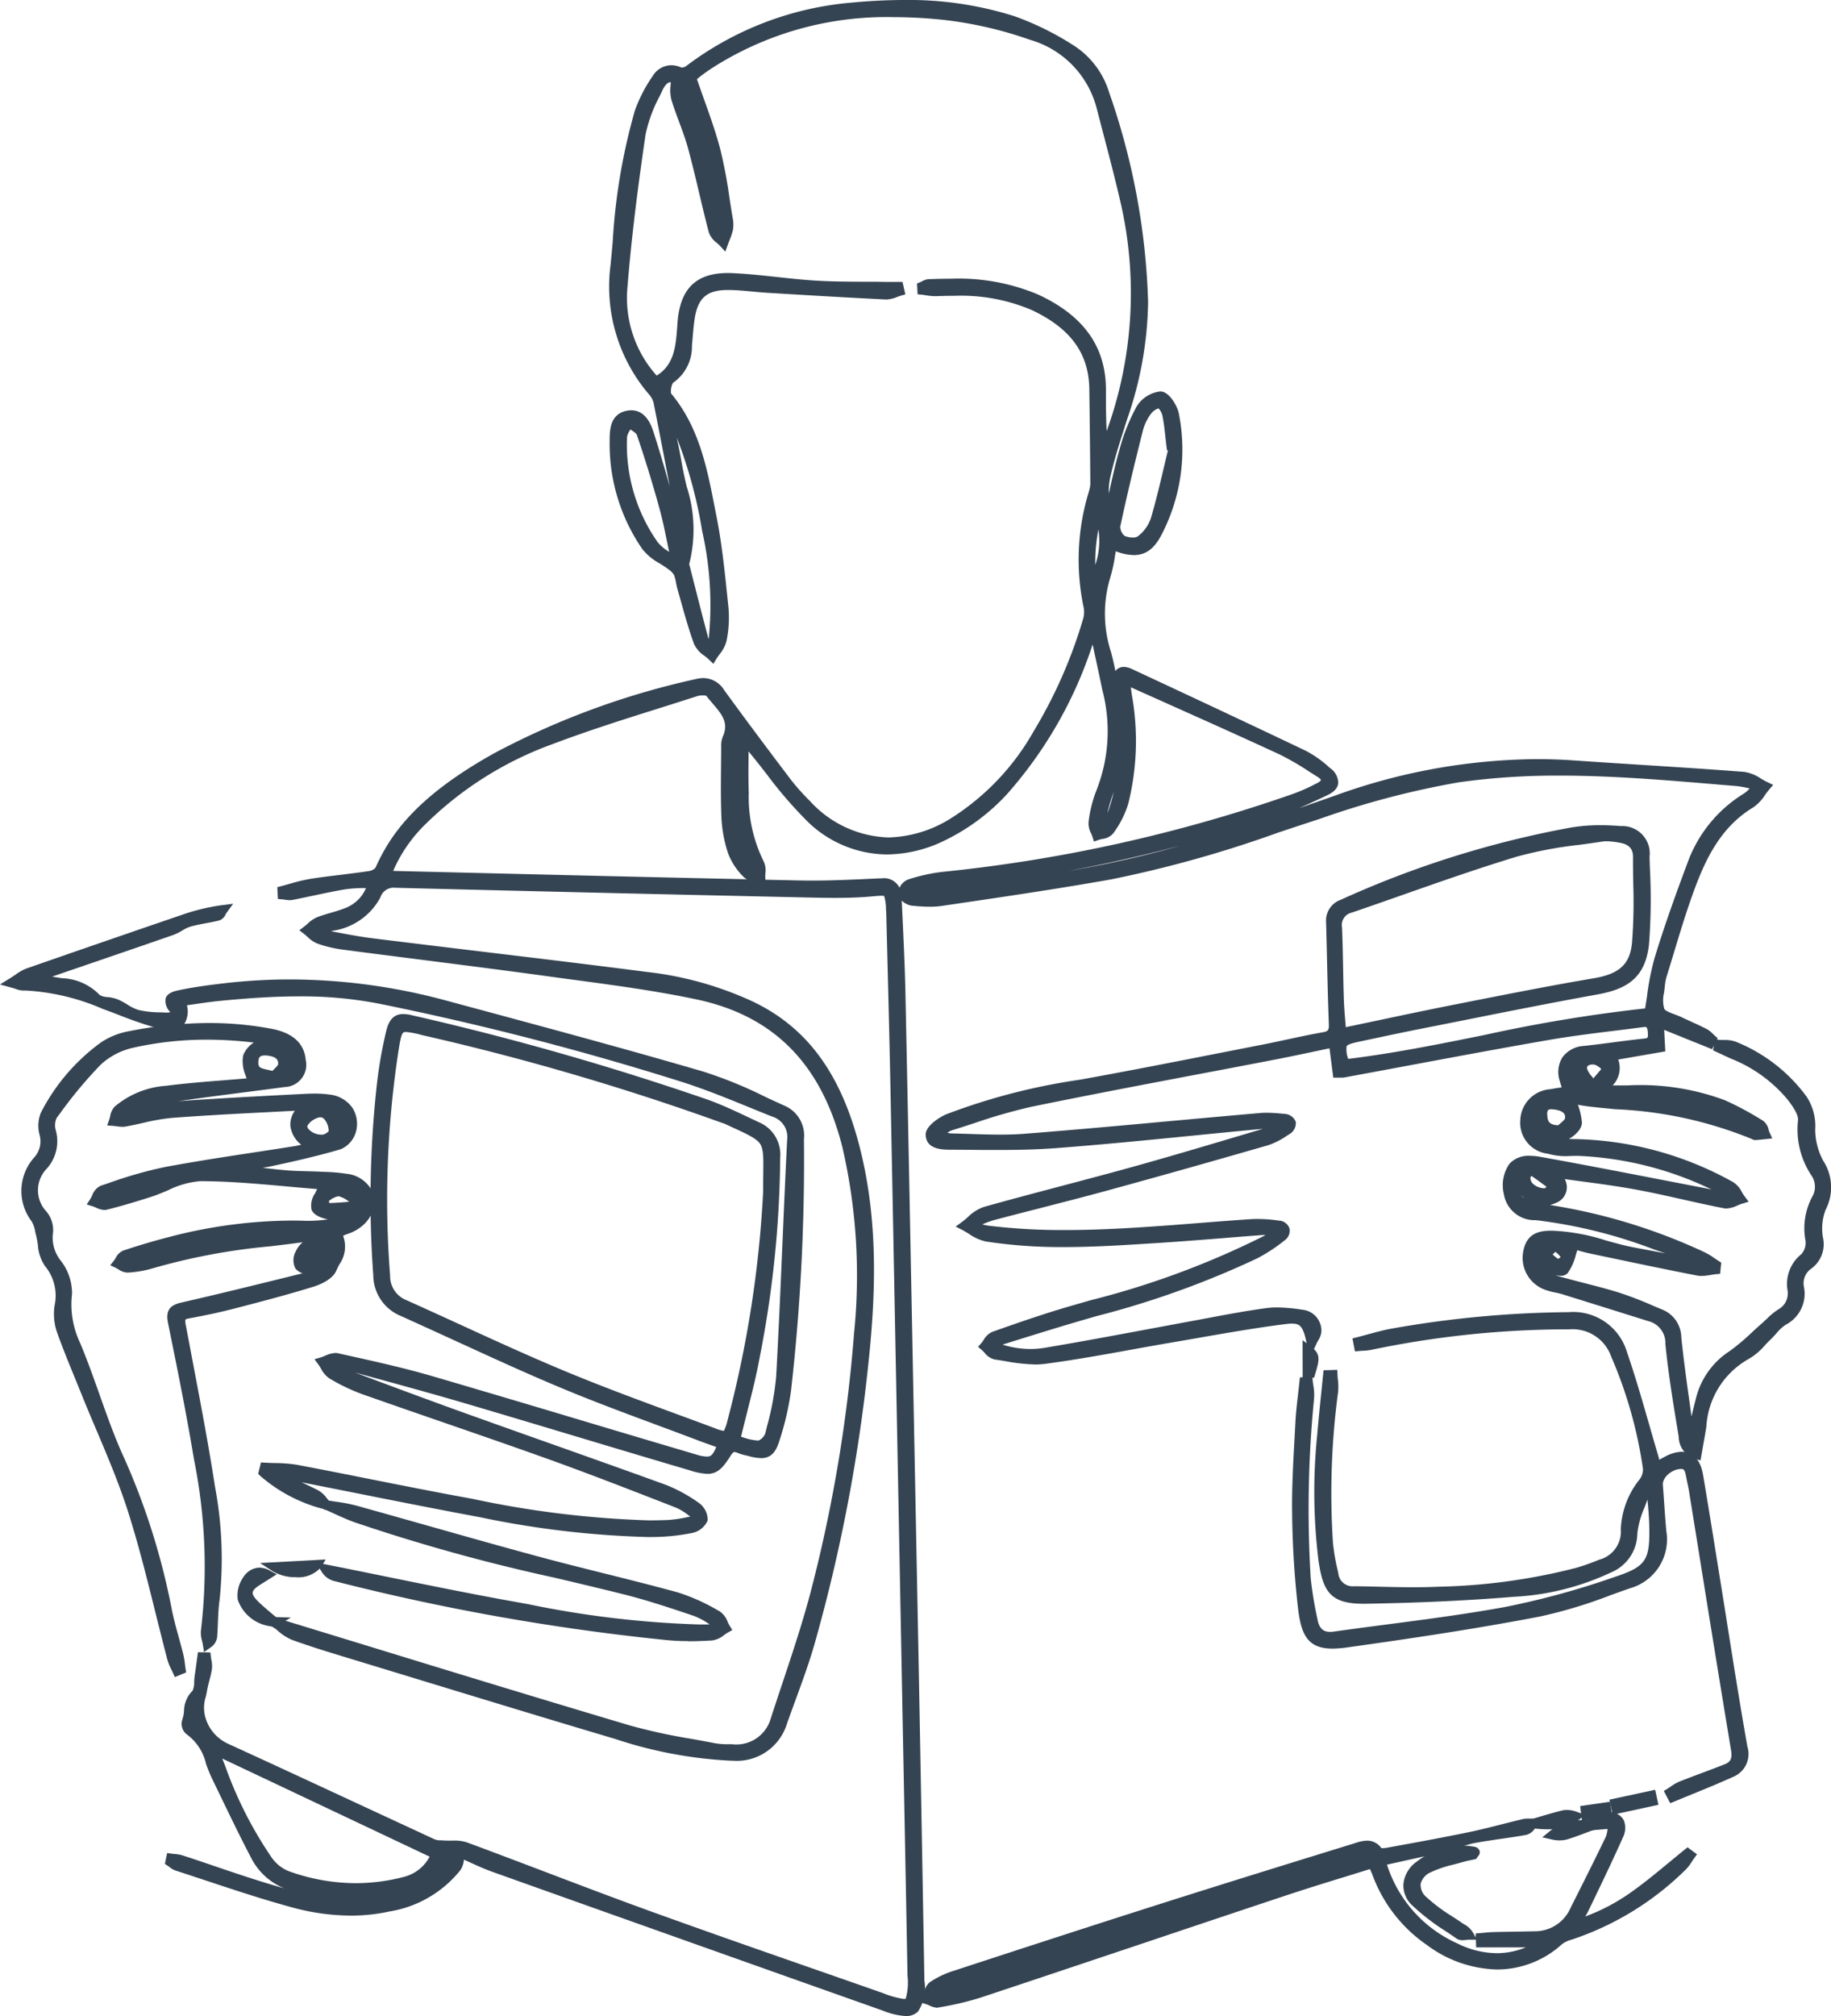
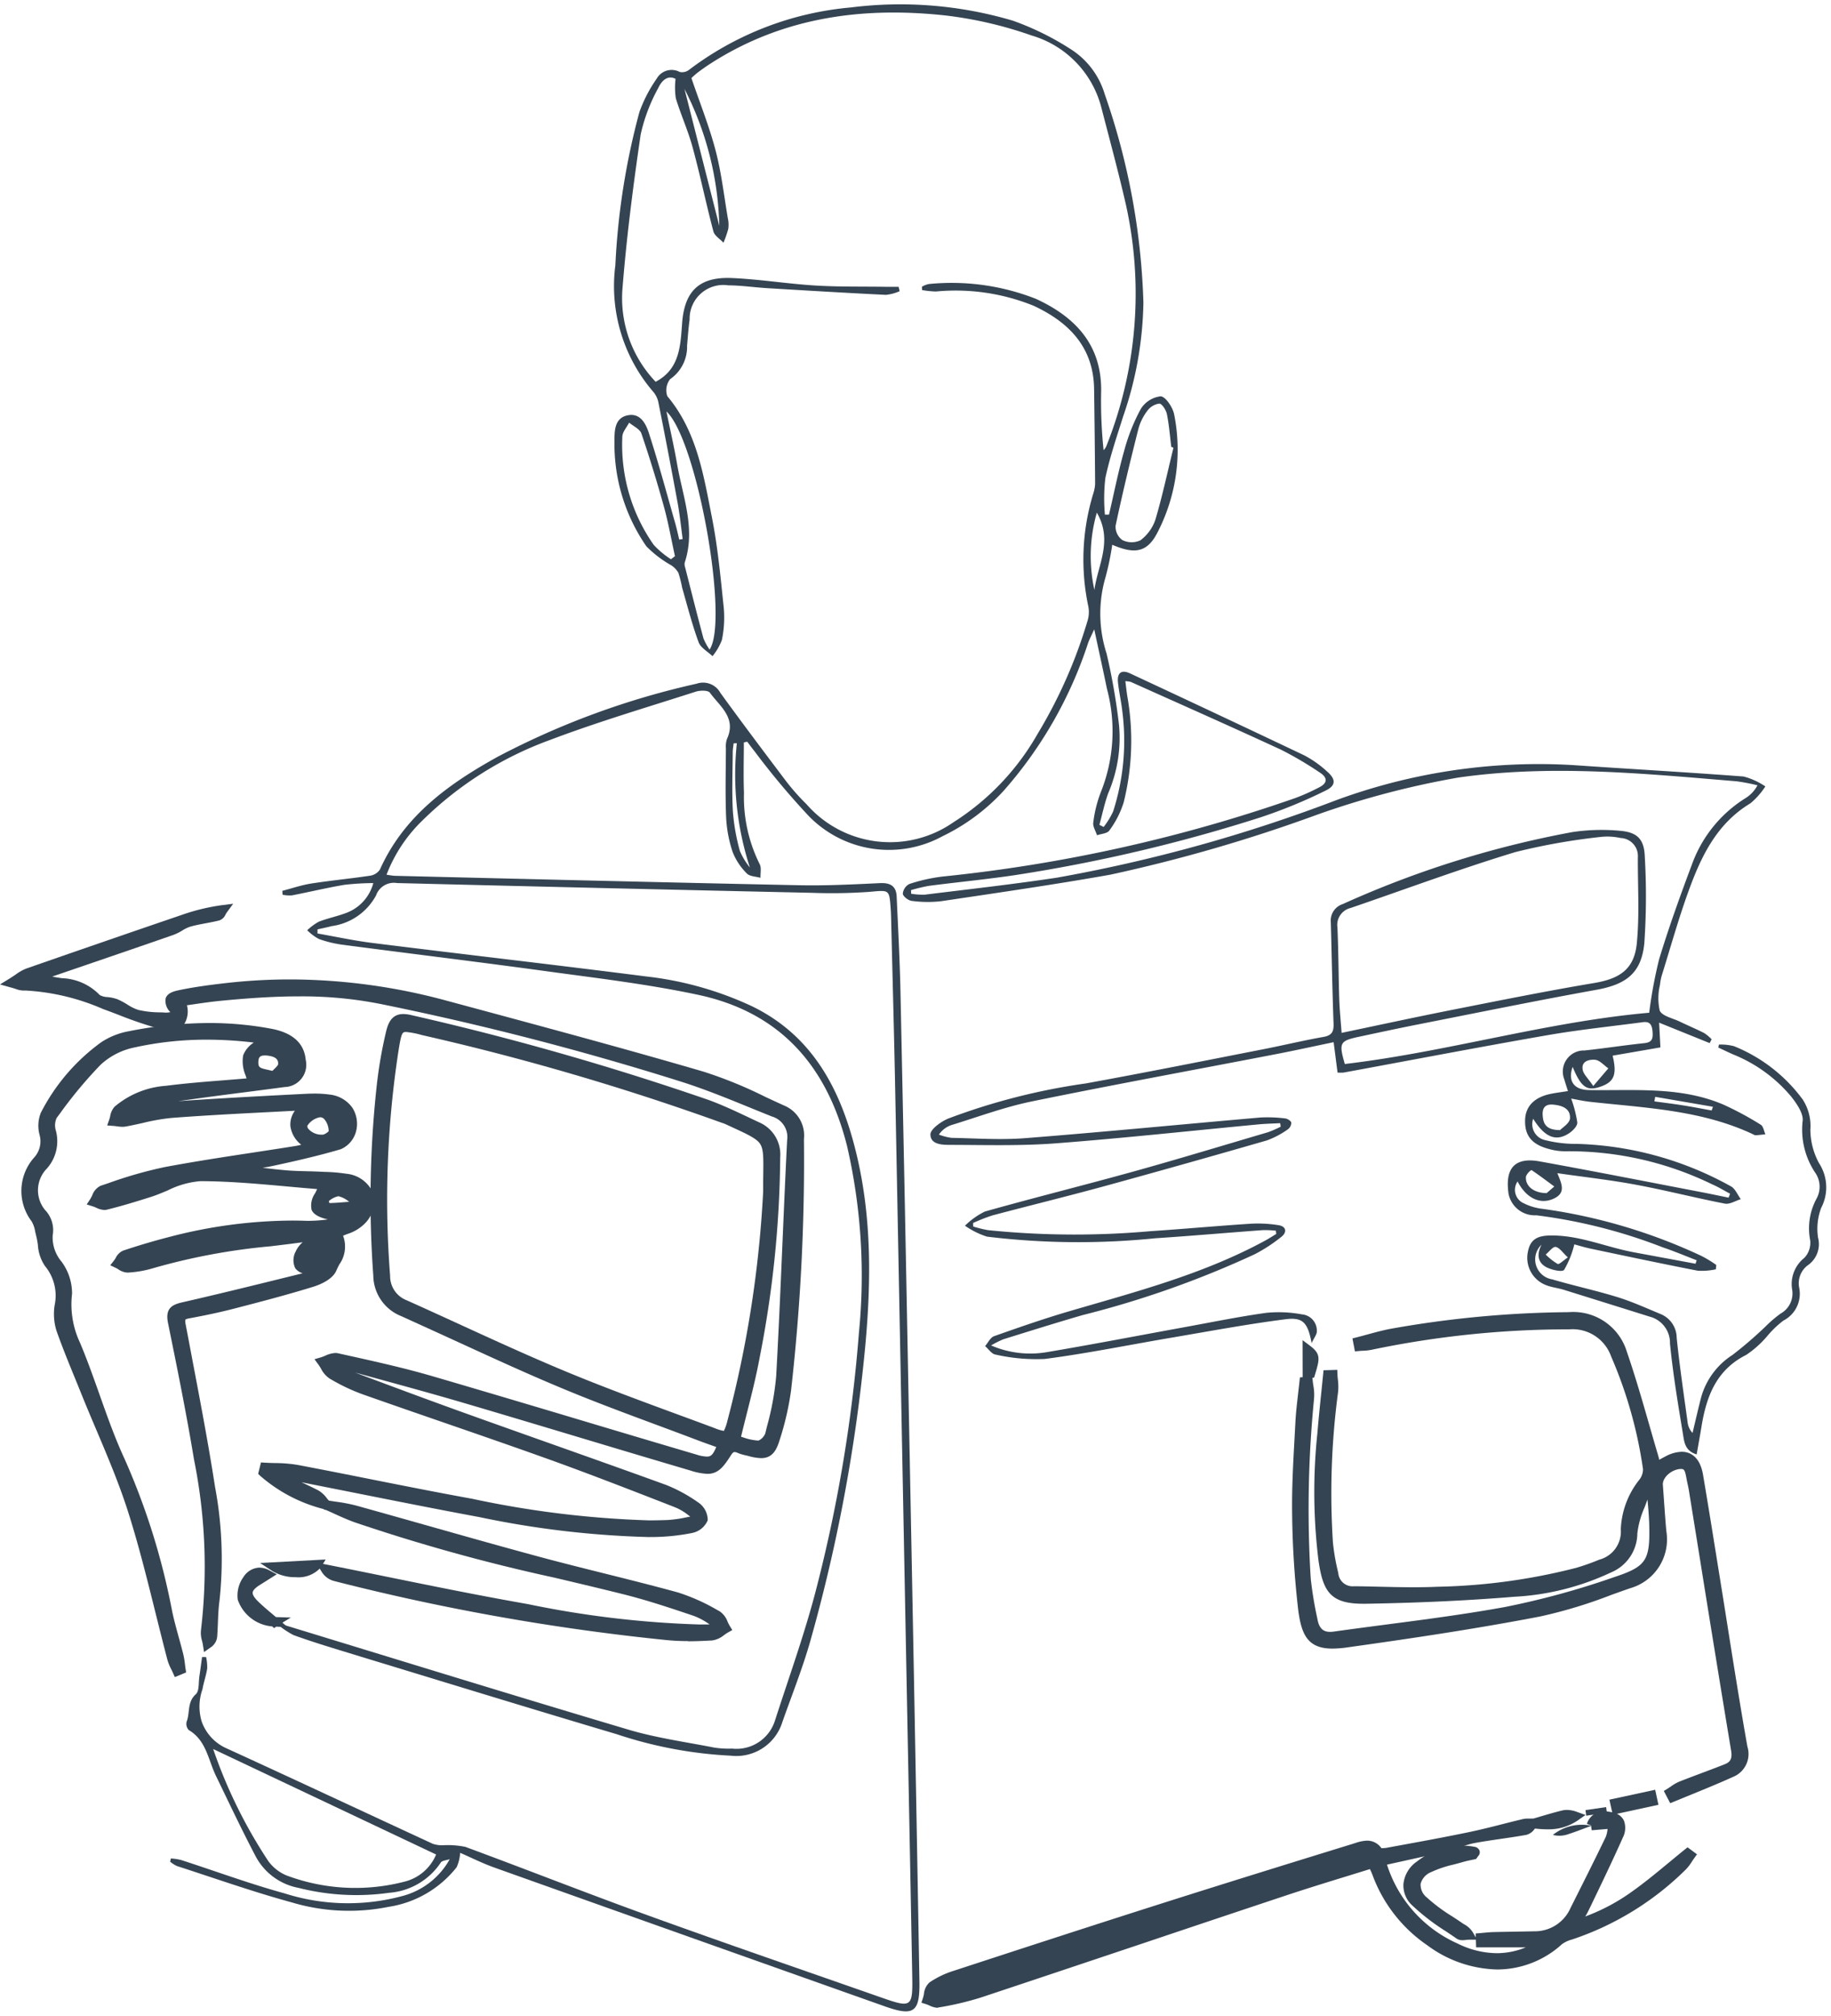
<svg xmlns="http://www.w3.org/2000/svg" id="Group_16317" data-name="Group 16317" width="112.342" height="123.625" viewBox="0 0 112.342 123.625">
  <defs>
    <clipPath id="clip-path">
      <rect id="Rectangle_5625" data-name="Rectangle 5625" width="112.342" height="123.625" fill="#354452" />
    </clipPath>
  </defs>
  <g id="Group_16316" data-name="Group 16316" clip-path="url(#clip-path)">
-     <path id="Path_14977" data-name="Path 14977" d="M114.873,123.625a4.366,4.366,0,0,1-1.387-.324c-8.5-3.008-16.329-5.791-23.944-8.506-.532-.19-1.034-.42-1.52-.642l-.264-.12a1.36,1.36,0,0,1-.208.633,6.989,6.989,0,0,1-4.352,2.544,11.042,11.042,0,0,1-2.38.255,13.854,13.854,0,0,1-3.675-.524c-1.732-.472-3.463-1.046-5.137-1.6-.649-.215-1.3-.431-1.948-.641a1.245,1.245,0,0,1-.37-.216c-.037-.028-.074-.056-.112-.081l-.166-.109.139-.664.27.038c.061.008.123.014.185.02a2.183,2.183,0,0,1,.484.083c.7.226,1.407.465,2.091.7,1.356.459,2.757.933,4.155,1.322a3.955,3.955,0,0,1-2.033-1.873c-.66-1.257-1.287-2.556-1.892-3.812q-.262-.544-.526-1.087a8.979,8.979,0,0,1-.349-.866,3.08,3.08,0,0,0-1.207-1.822.818.818,0,0,1-.251-.872,2.189,2.189,0,0,0,.108-.54,1.774,1.774,0,0,1,.528-1.248,1.28,1.28,0,0,0,.095-.542c.007-.131.015-.267.034-.394.042-.269.078-.538.114-.808l.084-.615.764.013.028.255c.007.066.019.133.031.2a1.755,1.755,0,0,1,.034.572,6.927,6.927,0,0,1-.157.7c-.052.2-.1.389-.135.581-.022.13-.05.258-.077.385a2.2,2.2,0,0,0,.01,1.426,2.545,2.545,0,0,0,1.355,1.483c2.652,1.212,5.34,2.46,7.94,3.667q2.373,1.1,4.747,2.2a1.108,1.108,0,0,0,.366.053c.05,0,.1,0,.148.008.075.006.16.008.266.008l.179,0,.186,0a2.367,2.367,0,0,1,.827.114c1.64.605,3.3,1.237,4.907,1.847,2.072.787,4.214,1.6,6.333,2.368,3.46,1.251,6.993,2.482,10.41,3.673q1.937.674,3.873,1.352a5.385,5.385,0,0,0,1.28.357.17.17,0,0,0,.114-.026,3.62,3.62,0,0,0,.107-1.394q-.105-5.741-.218-11.481l-.263-13.7q-.279-14.583-.564-29.165c-.048-2.459-.112-4.959-.173-7.378q-.04-1.591-.079-3.183c0-.167-.012-.334-.024-.5a2.753,2.753,0,0,0-.111-.8.4.4,0,0,0-.175-.02c-.129,0-.305.016-.529.035l-.171.015c-.639.055-1.319.08-2.14.08-.489,0-.974-.009-1.383-.018-9.973-.22-18.075-.411-25.5-.6h-.075a.855.855,0,0,0-.937.589,3.956,3.956,0,0,1-2.905,2.042l-.121.031.287.054c.752.142,1.529.289,2.3.384,2.348.292,4.738.579,7.048.857,3.189.383,6.487.78,9.729,1.2a21,21,0,0,1,6.584,1.851c3.185,1.545,5.21,4.234,6.372,8.463,1.356,4.934,1.068,9.882.608,14.07a101.686,101.686,0,0,1-3.245,16.76c-.345,1.21-.785,2.409-1.21,3.569-.171.465-.341.93-.506,1.4a3.222,3.222,0,0,1-3.343,2.255h-.1a26.531,26.531,0,0,1-7.071-1.327c-4.182-1.242-8.424-2.536-12.526-3.787l-3.86-1.176c-1.142-.347-2.323-.705-3.466-1.12a3.09,3.09,0,0,1-.891-.58c-.091-.075-.177-.147-.264-.213l-.627-.191.737-.451.158.114q2.854.871,5.706,1.745c5.21,1.6,10.6,3.244,15.907,4.823a35.145,35.145,0,0,0,3.766.821c.483.087.983.177,1.473.274a4.41,4.41,0,0,0,.843.057h.189a2.191,2.191,0,0,0,2.368-1.542c.235-.727.48-1.463.718-2.175.644-1.932,1.31-3.929,1.821-5.925A90.809,90.809,0,0,0,111.7,81.7a34.927,34.927,0,0,0-.718-11.34c-1.278-5.1-4.2-8.065-8.93-9.071-2.467-.525-5.022-.867-7.493-1.2q-.773-.1-1.544-.209c-2.577-.354-5.2-.688-7.739-1.012-1.629-.208-3.314-.422-4.971-.64a7.4,7.4,0,0,1-1.545-.371,1.883,1.883,0,0,1-.6-.409c-.069-.062-.134-.121-.2-.171l-.3-.232.3-.23c.068-.052.134-.11.2-.167a2.005,2.005,0,0,1,.58-.4c.292-.114.594-.2.885-.285a8.887,8.887,0,0,0,.9-.3,2.256,2.256,0,0,0,1.226-1.207l-.164,0a8.138,8.138,0,0,0-1.136.081c-.639.109-1.287.246-1.913.379-.422.09-.859.182-1.291.266a.946.946,0,0,1-.179.016,2.033,2.033,0,0,1-.307-.03c-.054-.008-.109-.016-.163-.021l-.252-.02L76.31,54.4l.232-.06c.182-.047.363-.1.545-.15a10.564,10.564,0,0,1,1.263-.3c.631-.1,1.273-.177,1.894-.253.561-.069,1.141-.14,1.707-.225a.656.656,0,0,0,.384-.208c.881-1.966,2.444-4.342,7.361-7.059a48.427,48.427,0,0,1,12.272-4.5,2.1,2.1,0,0,1,.5-.066,1.529,1.529,0,0,1,1.262.744c1.163,1.6,2.418,3.285,4.067,5.46a13.014,13.014,0,0,0,1.185,1.328,6.777,6.777,0,0,0,4.822,2.241,7.521,7.521,0,0,0,3.833-1.173,15.05,15.05,0,0,0,5.075-5.333A29.294,29.294,0,0,0,125.734,38a1.5,1.5,0,0,0,.044-.769,14.188,14.188,0,0,1,.315-7.055l.028-.107a1.578,1.578,0,0,0,.071-.389c-.013-1.832-.034-3.738-.063-5.826-.03-2.187-1.155-3.727-3.539-4.845a11.071,11.071,0,0,0-4.737-.87c-.339,0-.7.007-1.126.022h-.066a3.8,3.8,0,0,1-.565-.055c-.086-.013-.171-.026-.257-.035l-.247-.027-.033-.661.191-.078c.037-.015.073-.034.11-.053a.973.973,0,0,1,.41-.133c.553-.019,1-.028,1.406-.028a12.54,12.54,0,0,1,5.3.965c2.823,1.3,4.188,3.23,4.173,5.89,0,.834,0,1.657.046,2.486a24.828,24.828,0,0,0,.89-13.852c-.349-1.529-.754-3.074-1.146-4.568q-.177-.675-.352-1.35A5.9,5.9,0,0,0,122.5,2.444a24.136,24.136,0,0,0-5.23-1.216,29.407,29.407,0,0,0-3.155-.177,19.843,19.843,0,0,0-11.005,3.042c-.272.173-.547.365-.819.568a2.941,2.941,0,0,0-.234.2c.139.4.283.807.423,1.2.377,1.054.733,2.049,1.007,3.092a29.317,29.317,0,0,1,.567,3c.06.388.121.789.188,1.18a2.066,2.066,0,0,1,.023.76,3.912,3.912,0,0,1-.212.643c-.032.081-.064.162-.094.244l-.162.45-.326-.351a2.748,2.748,0,0,0-.2-.189,1.352,1.352,0,0,1-.482-.627c-.214-.809-.409-1.635-.6-2.433-.212-.9-.431-1.821-.676-2.721-.149-.548-.353-1.1-.55-1.628-.166-.446-.337-.907-.478-1.373a2.393,2.393,0,0,1-.047-.868c0-.064.009-.13.012-.2h-.017c-.242,0-.432.366-.484.477-.063.134-.127.268-.191.4A8.636,8.636,0,0,0,98.9,8.27c-.564,3.849-.911,6.806-1.127,9.587a7.143,7.143,0,0,0,1.812,5.176c1.093-.686,1.174-1.806,1.267-3.091l.011-.156c.152-2.077,1.134-3.044,3.088-3.044.1,0,.193,0,.293.007.921.042,1.849.143,2.747.24.765.083,1.557.169,2.334.217.991.061,2.007.066,2.989.07.43,0,.861,0,1.291.01l.3,0h.764l.172.767-.266.075c-.077.022-.158.052-.244.084a1.86,1.86,0,0,1-.639.152h-.048c-2.476-.121-5.023-.274-7.271-.41-.313-.019-.628-.049-.933-.077-.477-.045-.969-.092-1.448-.095h-.033c-1.313,0-1.87.5-2.056,1.848-.056.408-.092.829-.125,1.237l-.029.344a2.692,2.692,0,0,1-1.165,2.266,1.076,1.076,0,0,0-.117.648c1.718,2.056,2.206,4.561,2.678,6.983q.056.285.112.57c.326,1.644.5,3.34.67,4.98l.063.6a7.089,7.089,0,0,1-.118,2.038,2.094,2.094,0,0,1-.419.812c-.071.1-.139.193-.2.286l-.189.313-.263-.253c-.081-.079-.179-.156-.282-.237a1.778,1.778,0,0,1-.642-.729c-.308-.841-.553-1.715-.79-2.56-.075-.267-.149-.533-.226-.8-.038-.132-.064-.263-.088-.39a2.425,2.425,0,0,0-.129-.49,1.21,1.21,0,0,0-.355-.349c-.162-.124-.339-.235-.527-.353a3.488,3.488,0,0,1-1.054-.87A11.336,11.336,0,0,1,96.7,27.064c0-.627-.011-1.676,1.065-1.88a1.4,1.4,0,0,1,.259-.025c.935,0,1.255.991,1.376,1.364.352,1.089.674,2.2.983,3.3-.285-1.526-.6-3.165-.977-5.067a1.181,1.181,0,0,0-.239-.51,10.167,10.167,0,0,1-2.412-8c.045-.457.087-.915.129-1.372a36.826,36.826,0,0,1,1.362-8.092,9.086,9.086,0,0,1,1.095-2.12A1.347,1.347,0,0,1,100.477,4a1.562,1.562,0,0,1,.634.144h.015a.516.516,0,0,0,.257-.085A19.553,19.553,0,0,1,111.459.168C112.648.055,113.732,0,114.773,0a21.46,21.46,0,0,1,6.76.993,17.7,17.7,0,0,1,3.627,1.788,5.218,5.218,0,0,1,2.189,2.9,42.448,42.448,0,0,1,2.387,12.853,22.661,22.661,0,0,1-1.256,7.085q-.1.3-.192.6c-.328,1.026-.667,2.086-.893,3.145a3.965,3.965,0,0,0-.069.9c.2-.892.4-1.813.659-2.709a11.872,11.872,0,0,1,1.042-2.62,1.967,1.967,0,0,1,1.45-.93h.041c.519.024,1.006.878,1.1,1.335a11.305,11.305,0,0,1-1,7.338c-.459.941-1,1.36-1.76,1.36a3.213,3.213,0,0,1-1.105-.235c-.016.093-.031.185-.047.275a9.274,9.274,0,0,1-.305,1.384,7.626,7.626,0,0,0,.065,4.538c.1.379.188.764.264,1.151a.7.7,0,0,1,.044-.055.615.615,0,0,1,.47-.2,1.2,1.2,0,0,1,.5.128c3.415,1.59,7.072,3.3,10.67,5.015A6.819,6.819,0,0,1,140.9,47.1a1.1,1.1,0,0,1,.5.941c-.04.293-.259.53-.669.723-.542.256-1.125.528-1.737.791q1.1-.377,2.2-.764a36.991,36.991,0,0,1,12.4-2.241c.748,0,1.5.026,2.248.078,1.365.095,2.754.183,4.1.269,2.086.133,4.243.271,6.363.434a2.5,2.5,0,0,1,1.039.416c.138.081.268.157.4.218l.345.164-.248.29c-.087.1-.17.216-.257.336a2.636,2.636,0,0,1-.726.759c-2.112,1.269-3.026,3.425-3.718,5.347-.417,1.158-.78,2.361-1.132,3.525-.14.464-.28.928-.424,1.39a3.009,3.009,0,0,0-.14.647c-.011.149-.032.3-.052.45a1.988,1.988,0,0,0,.01.98c.062.133.388.255.651.353.145.054.295.11.43.175.205.1.412.193.619.288.3.135.6.275.9.427a1.6,1.6,0,0,1,.385.3c.041.04.081.079.124.116l.173.149-.044.087.151.014c.087.008.181.009.279.011a1.882,1.882,0,0,1,.741.112,10,10,0,0,1,4.326,3.358,3.287,3.287,0,0,1,.53,2.019,4.07,4.07,0,0,0,.493,1.918,2.989,2.989,0,0,1,.142,3.013,3.243,3.243,0,0,0-.165,1.669,1.853,1.853,0,0,1-.715,1.935,1.085,1.085,0,0,0-.442,1.133,2.139,2.139,0,0,1-1.116,2.3,2.624,2.624,0,0,0-.589.543c-.11.123-.223.25-.347.367s-.229.229-.349.355a3.807,3.807,0,0,1-1.011.846,5.094,5.094,0,0,0-2.581,4.16c-.063.383-.13.765-.2,1.162-.033.186-.156.89-.156.89l-.313-.092a1.425,1.425,0,0,1-1.026-1.354l-.078-.479c-.28-1.706-.569-3.47-.74-5.221a1.375,1.375,0,0,0-1.039-1.393l-.96-.3q-2.155-.676-4.313-1.347c-.138-.043-.282-.074-.434-.107a4.31,4.31,0,0,1-.639-.173,2.075,2.075,0,0,1-1.331-2.366c.2-1.091.962-1.247,1.681-1.255h.073a12.332,12.332,0,0,1,3.319.6c.581.161,1.181.328,1.776.439l1.865.348-.269-.093-.415-.14a30.5,30.5,0,0,0-7.26-1.8,1.908,1.908,0,0,1-1.963-1.587,2.3,2.3,0,0,1,.342-1.869,1.578,1.578,0,0,1,1.254-.489,3.662,3.662,0,0,1,.639.062c2.415.434,4.864.908,7.232,1.366q1.352.262,2.705.522.288.055.575.114l-.083-.037a20.8,20.8,0,0,0-8.121-2.024c-.229,0-.46.006-.687.018-.046,0-.092,0-.138,0a4.084,4.084,0,0,1-1.029-.152,1.911,1.911,0,0,1-1.681-2.077,1.975,1.975,0,0,1,1.836-1.875c.211-.042.419-.073.66-.109l.044-.007c-.044-.138-.086-.27-.122-.4a1.712,1.712,0,0,1,.172-1.448,1.755,1.755,0,0,1,1.322-.692c.594-.063,1.2-.142,1.784-.219.616-.081,1.254-.165,1.884-.23.238-.025.268-.028.244-.366s-.085-.347-.178-.347a.654.654,0,0,0-.084.006c-.577.077-1.155.148-1.733.22-1.368.169-2.783.344-4.159.584-2.878.5-5.8,1.045-8.622,1.572q-1.92.358-3.84.713a.862.862,0,0,1-.158.013l-.108,0c-.045,0-.1,0-.161,0h-.256l-.232-1.8-.849.179c-.834.177-1.622.344-2.429.5q-2.371.458-4.744.905c-3.345.634-6.8,1.291-10.195,1.986a33.3,33.3,0,0,0-3.55,1.011c-.449.146-.913.3-1.372.438a.9.9,0,0,0-.3.159.988.988,0,0,0,.243.042c.4.008.791.021,1.186.034.594.019,1.207.039,1.807.039.552,0,1.039-.017,1.488-.052,3.061-.24,6.172-.523,9.18-.8,1.723-.157,3.505-.318,5.259-.471.134-.012.272-.017.422-.017.357,0,.714.033,1.059.065l.093.009a.763.763,0,0,1,.633.485.781.781,0,0,1-.34.721l-.193.121a4.6,4.6,0,0,1-1.159.588c-3.58,1.034-6.834,1.95-9.948,2.8-1.32.361-2.667.706-3.969,1.04-.963.247-1.959.5-2.936.762a4.923,4.923,0,0,0-.686.255,2.811,2.811,0,0,0,.375.078,37.667,37.667,0,0,0,4.678.267c1.858,0,3.688-.1,5.234-.206,1.006-.066,2.028-.147,3.017-.225,1.035-.082,2.105-.166,3.16-.234.136-.009.277-.013.419-.013a8.953,8.953,0,0,1,1.306.1.706.706,0,0,1,.655.482.72.72,0,0,1-.317.744,10,10,0,0,1-1.686,1.1,55.478,55.478,0,0,1-9.846,3.533l-.758.219c-1.451.421-2.921.878-4.341,1.32l-.526.164a1,1,0,0,0-.122.047,5.77,5.77,0,0,0,1.694.264,5.41,5.41,0,0,0,.9-.076c1.971-.331,3.97-.7,5.9-1.061q1.343-.249,2.687-.5c.423-.077.846-.156,1.269-.236,1.206-.227,2.452-.461,3.691-.631a5.136,5.136,0,0,1,.7-.045,10.582,10.582,0,0,1,1.544.14,1.29,1.29,0,0,1,1.168,1.347,1.159,1.159,0,0,1-.19.529c-.047.086-.1.183-.153.3l-.381.823-.17-.891c-.218-1.141-.439-1.255-.928-1.255a2.846,2.846,0,0,0-.353.025c-1.792.225-3.607.542-5.362.848q-.829.145-1.658.287c-.827.14-1.666.292-2.479.439-1.726.312-3.511.635-5.281.867a4.625,4.625,0,0,1-.607.038,11.317,11.317,0,0,1-1.847-.206c-.216-.036-.431-.072-.645-.1a1.112,1.112,0,0,1-.611-.411,2.294,2.294,0,0,0-.172-.172l-.225-.191.193-.222a2.386,2.386,0,0,0,.144-.195,1.173,1.173,0,0,1,.528-.5c1.477-.523,3.051-1.072,4.638-1.537q.693-.2,1.387-.4a52.132,52.132,0,0,0,10.583-3.913q.081-.044.16-.091h-.027c-.042,0-.084,0-.125,0-.848.062-1.7.129-2.544.2-1.333.105-2.711.214-4.069.3l-.026,0c-1.823.117-3.708.239-5.566.239a30.5,30.5,0,0,1-4.794-.341,2.882,2.882,0,0,1-1.036-.464c-.139-.086-.27-.167-.4-.235l-.422-.216.383-.279c.12-.087.238-.189.362-.3a2.646,2.646,0,0,1,.971-.621c1.615-.455,3.263-.89,4.856-1.31,1.4-.371,2.857-.754,4.279-1.149,2.123-.59,4.273-1.228,6.351-1.846l1.646-.488-.206.017q-1.935.183-3.869.377c-2.821.28-5.737.569-8.612.788-1.313.1-2.608.113-3.589.113-.555,0-1.111,0-1.665-.009q-.586-.005-1.171-.008h-.041c-.489,0-1.507,0-1.534-.914-.016-.54.845-1.08,1.265-1.258a38.407,38.407,0,0,1,8.186-2.117l.321-.058c2.818-.511,5.677-1.073,8.442-1.616l2.424-.475c.511-.1,1.029-.211,1.531-.319.713-.153,1.451-.312,2.184-.441.347-.061.4-.132.382-.538-.05-1.292-.08-2.605-.11-3.875-.018-.772-.036-1.544-.058-2.316a1.356,1.356,0,0,1,.906-1.4,60.316,60.316,0,0,1,14.134-4.431,11.033,11.033,0,0,1,1.8-.14c.4,0,.816.018,1.242.055a1.68,1.68,0,0,1,1.764,1.887q.01.36.022.721a35.658,35.658,0,0,1-.053,4.607c-.211,2.144-1.425,2.795-3.184,3.112-2.766.5-5.57,1.057-8.282,1.6q-1.289.256-2.578.511c-.94.185-1.893.388-2.815.584l-.818.173c-.422.089-.806.179-.879.3a1.569,1.569,0,0,0,.1.78c2.809-.344,5.63-.914,8.361-1.466a93.976,93.976,0,0,1,9.854-1.629c.042-.252.08-.507.119-.774a15.948,15.948,0,0,1,.463-2.323c.622-2.044,1.343-4.024,2.03-5.859a8.27,8.27,0,0,1,3.418-4.2,1.538,1.538,0,0,0,.381-.332,6.012,6.012,0,0,0-.825-.148l-1.108-.093c-3.183-.268-6.474-.546-9.7-.546a43.281,43.281,0,0,0-6.2.409,52.64,52.64,0,0,0-8.551,2.247l-.044.014c-.834.27-1.68.552-2.5.825a72.873,72.873,0,0,1-10.256,2.87c-3.032.537-6.127,1-9.121,1.439l-1.242.184a5.182,5.182,0,0,1-.767.052,10.873,10.873,0,0,1-1.12-.07,1.113,1.113,0,0,1-.586-.307q.021.469.044.939c.072,1.537.146,3.127.18,4.693.141,6.68.273,13.472.4,20.04l.135,6.919q.151,7.685.3,15.37.161,8.627.312,17.254l.018,1.024a2.651,2.651,0,0,1-.39,1.882.979.979,0,0,1-.738.276M73.1,108.258a24.3,24.3,0,0,0,2.893,5.691,2.349,2.349,0,0,0,.985.779,12.144,12.144,0,0,0,4.138.748,11.724,11.724,0,0,0,2.985-.392,2.46,2.46,0,0,0,1.553-1.234l-12.724-6.016.171.424m81.508-30.091c.611.181,1.242.343,1.852.5.708.182,1.44.37,2.153.59a22.427,22.427,0,0,1,2.1.808c.187.079.374.158.561.235a1.859,1.859,0,0,1,1.176,1.7c.139,1.353.33,2.727.515,4.055q.056.4.11.8c.1-.4.193-.809.3-1.211a4.817,4.817,0,0,1,2.05-2.8,13.516,13.516,0,0,0,1.382-1.164c.2-.184.406-.374.615-.556.094-.082.185-.169.276-.255a4.359,4.359,0,0,1,.7-.575,1.121,1.121,0,0,0,.567-1.2,2.328,2.328,0,0,1,.852-2.189,1.065,1.065,0,0,0,.259-.8,4.094,4.094,0,0,1,.412-2.728,1.219,1.219,0,0,0-.055-1.3,5.079,5.079,0,0,1-.824-3.362c.042-.265-.176-.7-.647-1.3a8.658,8.658,0,0,0-3.453-2.494c-.21-.093-.418-.191-.627-.289l-.486-.227.058-.295-.117.228L161.4,63.152l.07,1.319-2.888.5a1.536,1.536,0,0,1-.342,1.585h.126c.268,0,.536,0,.8,0a14.867,14.867,0,0,1,5.968.913,19.2,19.2,0,0,1,2.292,1.231l.042.025a.882.882,0,0,1,.335.538,1.815,1.815,0,0,0,.063.177l.167.368-.563.059c-.15.017-.3.033-.451.043H167a.489.489,0,0,1-.234-.069l-.02-.01a24.867,24.867,0,0,0-8.341-1.813c-.526-.052-1.052-.1-1.577-.162-.247-.027-.494-.071-.721-.113v0a4.353,4.353,0,0,1,.247,1.072c.022.381-.383.755-.625.916q-.089.059-.178.107.237.013.484.013a20.7,20.7,0,0,1,9.585,2.63,1.513,1.513,0,0,1,.55.621c.056.093.108.181.163.254l.25.334-.4.12c-.089.027-.186.067-.288.11a1.793,1.793,0,0,1-.678.185.8.8,0,0,1-.154-.015c-.856-.166-1.72-.359-2.555-.547-.934-.209-1.9-.426-2.853-.6-1.09-.2-2.173-.349-3.32-.5q-.515-.069-1.036-.141a1.025,1.025,0,0,1-.548,1.463,1.9,1.9,0,0,1-.359.126,35.282,35.282,0,0,1,9.419,2.864,4.069,4.069,0,0,1,.665.391c.089.061.179.121.27.178l.154.1-.068.686-.239.022c-.106.01-.215.028-.331.047a3.514,3.514,0,0,1-.571.062,1.459,1.459,0,0,1-.281-.026c-1.99-.386-4-.811-5.954-1.222l-.606-.128c-.286-.06-.565-.138-.781-.2-.029.089-.056.177-.083.264a3.327,3.327,0,0,1-.5,1.129.535.535,0,0,1-.447.172,2.078,2.078,0,0,1-.479-.069l.05.015m-.044-1.246a2.377,2.377,0,0,0,.329.267c.042-.03.094-.071.137-.1l.019-.015L155,77.021a1.8,1.8,0,0,0-.27-.257,1.829,1.829,0,0,0-.17.158m-1.936-3.646a.692.692,0,0,0,.217.207,2.442,2.442,0,0,1-.217-.207m.572-1.084a.49.49,0,0,0,.13.375,1.084,1.084,0,0,0,.749.3l.108-.093c-.3-.223-.61-.451-.922-.665a.513.513,0,0,0-.065.083m1.275-4.171a.3.3,0,0,0-.192.05.432.432,0,0,0-.052.289c.023.376.081.612.664.642l.087-.072c.092-.075.337-.275.344-.369.009-.14.031-.468-.774-.538q-.04,0-.076,0m2.574-2.748a.5.5,0,0,0-.351.1.219.219,0,0,0-.02.176,1.357,1.357,0,0,0,.279.444l.1.131.488-.571-.017-.014a1.045,1.045,0,0,0-.4-.261c-.026,0-.054,0-.083,0m.828-13.694a1.678,1.678,0,0,0-.262.019c-.47.073-.949.138-1.413.2a24.731,24.731,0,0,0-3.837.725c-2.357.714-4.726,1.546-7.016,2.35-1.014.356-2.063.724-3.1,1.078a.781.781,0,0,0-.607.911c.036.841.052,1.694.067,2.52.011.608.023,1.236.043,1.852.014.448.051.9.09,1.377q.015.181.03.369l1.856-.391c1.608-.34,3.127-.661,4.67-.966l.878-.174c2.547-.5,5.18-1.026,7.785-1.463,1.6-.269,2.243-.859,2.372-2.177a32.173,32.173,0,0,0,.077-3.609c-.009-.542-.018-1.1-.014-1.655,0-.509-.249-.779-.817-.875a5,5,0,0,0-.8-.092M113.4,53.857a1.067,1.067,0,0,1,1.085.578.987.987,0,0,1,.515-.5,10.632,10.632,0,0,1,2.108-.47,93.764,93.764,0,0,0,21.564-4.8,11.2,11.2,0,0,0,1.311-.582l.114-.056c.193-.1.24-.173.242-.188s-.039-.1-.22-.211c-.16-.1-.32-.2-.479-.3a16.084,16.084,0,0,0-1.867-1.08c-2.313-1.07-4.679-2.127-6.967-3.151l-2.128-.952c.025.2.049.4.082.586a15.938,15.938,0,0,1-.241,6.554,6.017,6.017,0,0,1-.92,1.814,1.01,1.01,0,0,1-.666.343,2.262,2.262,0,0,0-.234.062l-.284.1-.091-.288c-.022-.068-.054-.143-.088-.222a1.266,1.266,0,0,1-.152-.7,7.838,7.838,0,0,1,.5-1.973,9.9,9.9,0,0,0,.344-6.112c-.159-.775-.33-1.562-.511-2.4l-.085-.391h0a25.912,25.912,0,0,1-5.271,9.2,12.765,12.765,0,0,1-3.811,2.822,8.173,8.173,0,0,1-3.527.855,7.052,7.052,0,0,1-5.007-2.145,26.31,26.31,0,0,1-2.382-2.778c-.324-.416-.66-.846-1-1.257-.039-.047-.076-.094-.113-.142q0,.2,0,.407c-.007.7-.014,1.414.014,2.117a8.932,8.932,0,0,0,.919,4.235,1.29,1.29,0,0,1,.1.73c-.005.091-.01.177-.006.253l.006.13,2.1.044q.379.008.759.008c1.268,0,2.562-.061,3.813-.12l.352-.017.126,0M83.419,53.4a.855.855,0,0,0,.091.008l5.443.131c5.3.128,10.758.26,16.176.378a.742.742,0,0,1-.229-.163,4.022,4.022,0,0,1-.931-1.418,8.151,8.151,0,0,1-.412-2.216c-.044-1.051-.034-2.118-.023-3.149,0-.363.007-.726.009-1.09v-.066a1.468,1.468,0,0,1,.093-.631c.4-.864-.067-1.4-.605-2.03-.135-.157-.274-.319-.4-.487a.7.7,0,0,0-.215-.026,1.21,1.21,0,0,0-.341.046q-1.1.353-2.2.7c-2.231.7-4.539,1.429-6.756,2.27a21.544,21.544,0,0,0-7.72,4.883A8.956,8.956,0,0,0,83.419,53.4m48.35-1.56c-2.374.628-4.684,1.151-6.957,1.574a65.351,65.351,0,0,0,6.957-1.574m-4.21-3.088c-.127.352-.227.724-.32,1.091a1.174,1.174,0,0,0,.076-.174q.183-.55.315-1.114l-.07.2m-26.74-21.917c.114.544.22,1.071.311,1.6.079.458.186.926.29,1.379a8.579,8.579,0,0,1,.161,4.77c0,.014.02.091.029.123l.174.684c.307,1.206.624,2.454.951,3.676a.628.628,0,0,0,.042.109,20.7,20.7,0,0,0-.4-6.608,28.54,28.54,0,0,0-1.557-5.73m25.866,5.628a10.474,10.474,0,0,0-.191,2.172,4.567,4.567,0,0,0,.191-2.172M97.978,26.34a1.108,1.108,0,0,0-.21.439,10.387,10.387,0,0,0,1.874,6.463,2.586,2.586,0,0,0,.633.549l.076.054c-.043-.206-.086-.412-.128-.618-.14-.683-.285-1.389-.472-2.066-.429-1.552-.893-3.061-1.38-4.487-.033-.1-.218-.221-.367-.322l-.024-.016,0,0m32.4-1.295a.927.927,0,0,0-.463.329,2.909,2.909,0,0,0-.492,1c-.411,1.631-.942,3.779-1.4,5.934a.789.789,0,0,0,.258.551,1.223,1.223,0,0,0,.506.106h0a.561.561,0,0,0,.3-.061,2.354,2.354,0,0,0,.814-1.113c.309-1.039.563-2.118.809-3.161.079-.335.158-.669.239-1l-.059-.025-.021-.166c-.024-.193-.045-.386-.067-.579-.051-.467-.1-.951-.2-1.41a.986.986,0,0,0-.224-.4" transform="translate(-59.294)" fill="#354452" />
    <path id="Path_14978" data-name="Path 14978" d="M78.042,101.17c7.238,2.207,14.466,4.444,21.719,6.6,1.713.509,3.506.755,5.266,1.1a5.679,5.679,0,0,0,1.089.062,2.477,2.477,0,0,0,2.645-1.744c.871-2.7,1.841-5.374,2.543-8.117a90.758,90.758,0,0,0,2.6-15.646,35.457,35.457,0,0,0-.726-11.432c-1.239-4.941-4.122-8.216-9.152-9.285-2.985-.635-6.031-1-9.059-1.412-4.233-.582-8.475-1.095-12.711-1.652a7.149,7.149,0,0,1-1.484-.356,3.032,3.032,0,0,1-.718-.536,3.313,3.313,0,0,1,.709-.524c.585-.228,1.214-.345,1.794-.583a2.685,2.685,0,0,0,1.551-1.786,16.343,16.343,0,0,0-1.785.108c-1.076.183-2.139.439-3.211.646a2.206,2.206,0,0,1-.57-.039l-.015-.24c.592-.153,1.177-.355,1.779-.449,1.2-.186,2.4-.3,3.6-.478a.883.883,0,0,0,.607-.376c1.475-3.293,4.225-5.26,7.236-6.923a49.042,49.042,0,0,1,12.2-4.476,1.21,1.21,0,0,1,1.456.566c1.335,1.838,2.7,3.655,4.071,5.465a13.412,13.412,0,0,0,1.211,1.358,6.8,6.8,0,0,0,9.01,1.112,15.467,15.467,0,0,0,5.174-5.431,29.771,29.771,0,0,0,3.054-6.908,1.8,1.8,0,0,0,.048-.927,13.794,13.794,0,0,1,.315-6.911,2.338,2.338,0,0,0,.108-.569q-.021-2.914-.063-5.828c-.036-2.57-1.55-4.093-3.707-5.1a12.755,12.755,0,0,0-6-.876,5.962,5.962,0,0,1-.846-.088q-.005-.1-.01-.206a1.391,1.391,0,0,1,.42-.164,14.134,14.134,0,0,1,6.577.91c2.389,1.1,4.019,2.787,4,5.624a28.675,28.675,0,0,0,.149,3.653.962.962,0,0,0,.149-.2,25.2,25.2,0,0,0,1.214-14.878c-.454-1.986-.989-3.954-1.5-5.926a6.221,6.221,0,0,0-4.275-4.422,24.494,24.494,0,0,0-5.293-1.23c-5.067-.55-9.94.1-14.348,2.909-.286.182-.566.377-.837.581a5.055,5.055,0,0,0-.4.349c.518,1.523,1.095,2.961,1.485,4.447.356,1.356.514,2.764.75,4.15a1.809,1.809,0,0,1,.026.652,6.4,6.4,0,0,1-.294.847c-.213-.229-.547-.426-.618-.693-.453-1.711-.81-3.448-1.275-5.156-.278-1.021-.723-2-1.031-3.009a4.489,4.489,0,0,1-.016-1.188c-.52-.269-.876.162-1.063.562a10.7,10.7,0,0,0-1.076,2.839c-.467,3.19-.88,6.394-1.129,9.607a7.429,7.429,0,0,0,2.047,5.566c1.473-.777,1.52-2.178,1.624-3.594.147-2,1.077-2.859,3.077-2.767,1.7.077,3.381.352,5.076.457,1.427.088,2.862.059,4.294.08.279,0,.559,0,.838,0l.06.27a2.864,2.864,0,0,1-.838.224c-2.423-.118-4.846-.264-7.268-.41-.8-.048-1.6-.168-2.4-.173a2.069,2.069,0,0,0-2.379,2.1c-.073.529-.11,1.063-.156,1.6a2.4,2.4,0,0,1-1.04,2.051A1.1,1.1,0,0,0,102.147,26c1.81,2.158,2.221,4.826,2.737,7.434.362,1.829.534,3.7.728,5.557a6.827,6.827,0,0,1-.114,1.953,3.514,3.514,0,0,1-.578,1c-.293-.282-.727-.513-.853-.856-.4-1.09-.687-2.221-1.009-3.339a7.63,7.63,0,0,0-.23-.915,1.365,1.365,0,0,0-.446-.466,6.8,6.8,0,0,1-1.519-1.159,11.035,11.035,0,0,1-1.958-6.446c0-.639,0-1.435.828-1.591.792-.15,1.119.571,1.3,1.142.581,1.8,1.07,3.625,1.589,5.442.1.343.172.693.258,1.04l.21-.034c-.1-.739-.175-1.482-.309-2.215q-.565-3.079-1.178-6.149a1.461,1.461,0,0,0-.3-.643,9.929,9.929,0,0,1-2.343-7.786,43.811,43.811,0,0,1,1.478-9.4A8.709,8.709,0,0,1,101.5,6.525a1.052,1.052,0,0,1,1.408-.405A.685.685,0,0,0,103.468,6,19.225,19.225,0,0,1,113.4,2.166a24.317,24.317,0,0,1,9.955.812,17.143,17.143,0,0,1,3.565,1.759,4.938,4.938,0,0,1,2.065,2.746,42.5,42.5,0,0,1,2.373,12.766,22.346,22.346,0,0,1-1.242,6.994c-.394,1.25-.819,2.5-1.092,3.775a10.975,10.975,0,0,0-.028,2.249l.251,0c.305-1.308.565-2.629.932-3.919a11.67,11.67,0,0,1,1.015-2.556,1.66,1.66,0,0,1,1.223-.782c.3.014.739.672.826,1.1a11.022,11.022,0,0,1-.972,7.153c-.628,1.287-1.366,1.477-2.825.85a16.747,16.747,0,0,1-.407,1.971,7.963,7.963,0,0,0,.06,4.7,38.669,38.669,0,0,1,.762,4.37,8.586,8.586,0,0,1-.664,4.2c-.227.627-.362,1.288-.538,1.933l.26.13a4.866,4.866,0,0,0,.584-.955,14.165,14.165,0,0,0,.555-6.187c-.067-.578-.2-1.149-.26-1.728s.211-.793.736-.548q5.343,2.487,10.667,5.014a6.567,6.567,0,0,1,1.423,1c.558.485.556.869-.1,1.181a31.143,31.143,0,0,1-3.96,1.628A98.45,98.45,0,0,1,123.4,55.383c-1.729.254-3.471.421-5.2.645a10.368,10.368,0,0,0-1.1.262l.009.223a4.417,4.417,0,0,0,.845.055c2.7-.333,5.4-.634,8.085-1.039A94.647,94.647,0,0,0,143.2,50.771a35.97,35.97,0,0,1,14.526-2.147c3.486.242,6.975.434,10.458.7a4.369,4.369,0,0,1,1.334.607,4.583,4.583,0,0,1-.912,1.034c-2.109,1.267-3.063,3.332-3.842,5.5-.583,1.62-1.049,3.282-1.56,4.928a3.233,3.233,0,0,0-.152.712,3.5,3.5,0,0,0-.015,1.574c.157.339.791.462,1.219.668.5.242,1.018.458,1.515.711a2.528,2.528,0,0,1,.45.379l-.119.234L163,64.418c.031.59.052.991.08,1.517l-2.932.506c.285,1.193.088,1.635-.817,1.926-.779.25-1.131-.015-1.637-1.236-.312.882.1,1.4.976,1.419,2.781.049,5.609-.241,8.268.89a19.268,19.268,0,0,1,2.3,1.238c.155.093.192.385.282.586-.2.021-.4.046-.6.06a.316.316,0,0,1-.135-.051c-3.17-1.5-6.615-1.626-10.01-2-.412-.046-.819-.136-1.171-.2a7.517,7.517,0,0,1,.376,1.466c.012.213-.272.509-.5.657-.807.535-1.494.257-2.207-.885a1,1,0,0,0,.739,1.311,7.674,7.674,0,0,0,1.935.229,20.6,20.6,0,0,1,9.452,2.6c.269.138.411.521.613.79-.329.1-.683.331-.981.273-1.81-.351-3.6-.813-5.411-1.15-1.587-.3-3.2-.476-4.865-.717.252.623.558,1.2-.215,1.558-.838.39-1.689-.018-2.224-1.05a.9.9,0,0,0,.382,1.34,3.459,3.459,0,0,0,1.176.343,33.834,33.834,0,0,1,9.733,2.889,7.2,7.2,0,0,1,.9.549q-.013.133-.026.266a4.1,4.1,0,0,1-1.1.088c-2.19-.425-4.372-.889-6.556-1.349-.416-.088-.823-.215-1.028-.269a5.763,5.763,0,0,1-.627,1.566c-.12.151-.784,0-1.108-.176-.462-.253-.611-.725-.275-1.371a1.239,1.239,0,0,0,.652,2.127c1.325.392,2.681.681,4,1.088.9.278,1.766.672,2.639,1.034a1.584,1.584,0,0,1,1,1.465c.179,1.738.437,3.469.673,5.2a1.11,1.11,0,0,0,.3.63c.172-.716.335-1.434.518-2.147a4.524,4.524,0,0,1,1.934-2.635,24.661,24.661,0,0,0,2.022-1.74,7.625,7.625,0,0,1,.935-.8,1.407,1.407,0,0,0,.7-1.479,2.05,2.05,0,0,1,.752-1.935,1.346,1.346,0,0,0,.357-1.076,3.823,3.823,0,0,1,.383-2.541,1.513,1.513,0,0,0-.058-1.58,4.75,4.75,0,0,1-.791-3.174c.074-.465-.361-1.088-.706-1.526a9.045,9.045,0,0,0-3.564-2.58c-.3-.134-.6-.278-.9-.417l.036-.183a3.116,3.116,0,0,1,.93.1,9.757,9.757,0,0,1,4.205,3.259,2.968,2.968,0,0,1,.476,1.848,4.357,4.357,0,0,0,.53,2.061,2.719,2.719,0,0,1,.134,2.746,3.619,3.619,0,0,0-.193,1.823,1.57,1.57,0,0,1-.589,1.667,1.375,1.375,0,0,0-.567,1.407,1.85,1.85,0,0,1-.972,2.015,6.1,6.1,0,0,0-.991.951,6.185,6.185,0,0,1-1.29,1.153c-1.825.914-2.437,2.534-2.738,4.374-.092.561-.195,1.12-.3,1.726-.707-.208-.759-.745-.831-1.183-.306-1.868-.623-3.738-.806-5.62a1.659,1.659,0,0,0-1.242-1.643q-2.637-.826-5.274-1.648c-.347-.107-.719-.145-1.056-.274a1.79,1.79,0,0,1-1.149-2.041c.144-.79.6-1.006,1.4-1.015,1.789-.02,3.4.716,5.112,1.032q1.888.35,3.776.7l.069-.212c-.7-.269-1.392-.562-2.1-.8a32.414,32.414,0,0,0-7.744-1.959,1.637,1.637,0,0,1-1.7-1.337c-.188-1.335.2-2.273,1.9-1.969,3.317.6,6.624,1.253,9.934,1.887.557.107,1.112.225,1.668.338l.094-.239c-.367-.194-.721-.416-1.1-.577a20.068,20.068,0,0,0-8.937-2.029,3.6,3.6,0,0,1-1.078-.139c-1.059-.277-1.494-.827-1.463-1.786.028-.84.579-1.4,1.6-1.6.306-.061.617-.1,1.03-.165-.087-.279-.164-.495-.223-.715a1.294,1.294,0,0,1,1.243-1.775c1.225-.13,2.443-.322,3.667-.449.47-.049.534-.269.505-.677s-.132-.67-.591-.609c-1.969.261-3.949.465-5.9.805-4.161.724-8.31,1.521-12.465,2.285a2.6,2.6,0,0,1-.373,0l-.24-1.863c-1.225.255-2.4.515-3.583.742-4.981.962-9.973,1.872-14.942,2.892-1.679.345-3.3.951-4.949,1.456a1.513,1.513,0,0,0-.744.576,3.445,3.445,0,0,0,.771.2c1.5.029,3.016.137,4.509.02,4.817-.378,9.627-.849,14.441-1.267a8.647,8.647,0,0,1,1.523.056c.139.013.35.145.374.256a.5.5,0,0,1-.209.413,5.426,5.426,0,0,1-1.279.677q-4.963,1.433-9.944,2.8c-2.294.627-4.6,1.191-6.9,1.8a10.836,10.836,0,0,0-1.189.466l.007.216a7.752,7.752,0,0,0,.909.223,52.513,52.513,0,0,0,9.967.063c2.06-.136,4.116-.326,6.176-.459a7.989,7.989,0,0,1,1.664.088c.491.072.555.425.2.71a9.713,9.713,0,0,1-1.636,1.071,59.453,59.453,0,0,1-10.554,3.732c-1.631.473-3.251.981-4.872,1.485a6.029,6.029,0,0,0-.758.379,6.07,6.07,0,0,0,3.36.422c2.871-.483,5.73-1.036,8.594-1.557,1.647-.3,3.29-.637,4.947-.865a7.734,7.734,0,0,1,2.165.094,1,1,0,0,1,.92,1.052c0,.183-.156.364-.317.712-.239-1.248-.52-1.6-1.6-1.464-2.355.3-4.691.739-7.033,1.136-2.583.438-5.153.964-7.748,1.3a11.352,11.352,0,0,1-3.019-.271c-.232-.034-.425-.337-.636-.517.181-.209.323-.527.549-.608,1.53-.542,3.066-1.076,4.623-1.532,4.1-1.2,8.241-2.276,12.028-4.339.227-.123.443-.265.665-.4l-.026-.2a6.559,6.559,0,0,0-.791-.034c-2.2.161-4.405.356-6.611.5a46.593,46.593,0,0,1-10.321-.1,5.064,5.064,0,0,1-1.351-.67A4.641,4.641,0,0,1,121.631,76c3.035-.855,6.1-1.615,9.134-2.458,2.757-.766,5.5-1.6,8.239-2.406a6.6,6.6,0,0,0,.777-.339l-.03-.215c-.433.023-.869.03-1.3.071-4.158.393-8.312.847-12.476,1.165-2.125.162-4.268.1-6.4.094-.5,0-1.266.013-1.285-.631-.01-.323.643-.793,1.087-.98a39.507,39.507,0,0,1,8.446-2.157c3.63-.658,7.248-1.385,10.869-2.092,1.239-.242,2.467-.54,3.71-.759.534-.094.642-.333.623-.837-.079-2.062-.108-4.126-.168-6.189a1.061,1.061,0,0,1,.73-1.12,61.166,61.166,0,0,1,14.066-4.411,12.054,12.054,0,0,1,2.969-.082c1.066.091,1.467.542,1.5,1.605a41.926,41.926,0,0,1-.03,5.291c-.182,1.845-1.128,2.526-2.945,2.854-3.63.655-7.245,1.394-10.865,2.107-1.215.239-2.425.5-3.636.758-1.25.264-1.308.368-.931,1.684,6.279-.738,12.38-2.589,18.677-3.144A28.155,28.155,0,0,1,163,60.528c.6-1.97,1.3-3.912,2.025-5.842a7.974,7.974,0,0,1,3.3-4.051,2.026,2.026,0,0,0,.71-.772,11.938,11.938,0,0,0-1.285-.246c-5.69-.473-11.4-1.044-17.081-.227a52.972,52.972,0,0,0-8.643,2.272,96.022,96.022,0,0,1-12.715,3.685c-3.44.609-6.9,1.108-10.355,1.622a7.308,7.308,0,0,1-1.814-.019c-.207-.022-.531-.272-.545-.44a.744.744,0,0,1,.4-.595,10.365,10.365,0,0,1,2.05-.458,94.74,94.74,0,0,0,21.631-4.813,12.428,12.428,0,0,0,1.459-.653c.53-.262.531-.6.048-.908a21.863,21.863,0,0,0-2.378-1.4c-3.061-1.416-6.146-2.78-9.224-4.161a1.683,1.683,0,0,0-.333-.044c.048.362.079.684.134,1a15.6,15.6,0,0,1-.237,6.435,5.777,5.777,0,0,1-.879,1.722c-.121.183-.5.2-.755.292-.083-.262-.269-.54-.23-.783a7.7,7.7,0,0,1,.478-1.9,10.043,10.043,0,0,0,.363-6.288c-.235-1.141-.487-2.278-.783-3.657-.182.4-.293.609-.373.828a25.768,25.768,0,0,1-5.21,9.1,12.4,12.4,0,0,1-3.724,2.758,6.863,6.863,0,0,1-8.206-1.236,46.816,46.816,0,0,1-3.358-4.011c-.146-.178-.28-.366-.42-.549l-.207.045c0,1.027-.033,2.056.008,3.082a9.2,9.2,0,0,0,.957,4.368c.127.222.043.565.057.852-.287-.084-.666-.082-.842-.27a3.81,3.81,0,0,1-.867-1.312,7.837,7.837,0,0,1-.4-2.136c-.059-1.406-.02-2.817-.014-4.225a1.44,1.44,0,0,1,.067-.576c.595-1.295-.443-2-1.051-2.835-.113-.154-.6-.146-.864-.061-3,.964-6.028,1.856-8.972,2.972a21.777,21.777,0,0,0-7.823,4.95,9.2,9.2,0,0,0-2.178,3.3,4.8,4.8,0,0,0,.49.07c8.28.2,16.561.406,24.842.578,1.646.034,3.3-.052,4.943-.129.636-.03.994.18,1.023.82.089,1.964.194,3.928.235,5.893q.273,12.895.513,25.79.162,8.269.319,16.539.17,9.139.33,18.279c.034,1.914-.328,2.191-2.126,1.554q-11.976-4.24-23.943-8.506c-.751-.268-1.468-.63-2.109-.908a2.577,2.577,0,0,1-.216.883,6.583,6.583,0,0,1-4.179,2.43,12.246,12.246,0,0,1-5.915-.266c-2.384-.649-4.719-1.478-7.072-2.238a1.922,1.922,0,0,1-.411-.263c.014-.068.028-.135.042-.2a3.68,3.68,0,0,1,.62.092c2.123.686,4.22,1.463,6.369,2.053a12.816,12.816,0,0,0,7.192.165,4.685,4.685,0,0,0,2.93-2.265c-.19.067-.473.078-.554.212a4.175,4.175,0,0,1-3.157,1.847,14.436,14.436,0,0,1-5.564-.3,3.759,3.759,0,0,1-2.655-1.977c-.845-1.609-1.62-3.255-2.414-4.891-.477-.983-.59-2.176-1.671-2.812a.556.556,0,0,1-.127-.514c.214-.544.021-1.193.56-1.679.225-.2.163-.728.222-1.108s.109-.781.163-1.172l.249,0a2.783,2.783,0,0,1,.067.7c-.066.43-.216.846-.291,1.275a3.18,3.18,0,0,0-.048,1.975,2.829,2.829,0,0,0,1.5,1.635c4.237,1.936,8.456,3.914,12.685,5.867a1.822,1.822,0,0,0,.614.087,5.237,5.237,0,0,1,1.38.1c3.755,1.385,7.479,2.855,11.242,4.215,4.747,1.717,9.521,3.357,14.286,5.025,1.853.649,1.925.6,1.889-1.343q-.136-7.432-.283-14.863-.38-19.742-.762-39.483c-.069-3.521-.167-7.041-.252-10.562q-.006-.255-.024-.509c-.086-1.21-.081-1.148-1.3-1.043a32.505,32.505,0,0,1-3.492.061q-12.749-.281-25.5-.6a1.159,1.159,0,0,0-1.285.76,3.644,3.644,0,0,1-2.713,1.879c-.291.076-.586.137-.879.2v.252c1.126.2,2.246.442,3.379.583,5.591.7,11.188,1.337,16.776,2.052a20.8,20.8,0,0,1,6.494,1.824c3.492,1.693,5.232,4.691,6.218,8.278,1.267,4.612,1.114,9.279.6,13.961a100.9,100.9,0,0,1-3.236,16.712c-.479,1.676-1.129,3.3-1.71,4.949a2.956,2.956,0,0,1-3.16,2.06,26.08,26.08,0,0,1-6.993-1.315c-5.327-1.583-10.64-3.215-15.956-4.833-1.3-.4-2.6-.782-3.878-1.245a5.363,5.363,0,0,1-1.159-.812l-.018.011m65.474-36.128c2.384-.5,4.612-.982,6.848-1.424,2.88-.569,5.76-1.149,8.655-1.635,1.562-.262,2.458-.842,2.614-2.436.171-1.749.052-3.526.064-5.291a1.1,1.1,0,0,0-1.061-1.164,3.722,3.722,0,0,0-1.158-.073,38.819,38.819,0,0,0-5.29.934c-3.408,1.032-6.751,2.279-10.123,3.432a1.067,1.067,0,0,0-.8,1.2c.063,1.455.064,2.913.11,4.369.021.669.091,1.337.145,2.09M87.959,115.425l-13.676-6.467a30.191,30.191,0,0,0,3.385,6.875,2.636,2.636,0,0,0,1.118.878,12.026,12.026,0,0,0,7.3.364,2.844,2.844,0,0,0,1.877-1.65M133.2,29.164l-.132-.057c-.084-.672-.134-1.351-.27-2.012-.051-.249-.306-.639-.467-.639a1.108,1.108,0,0,0-.739.451,3.2,3.2,0,0,0-.541,1.1c-.5,1.974-.979,3.953-1.4,5.944a1.017,1.017,0,0,0,.412.872,1.28,1.28,0,0,0,1.112.017,2.645,2.645,0,0,0,.918-1.263c.432-1.454.748-2.943,1.11-4.418M104.742,41.539c1.2-1.792-.767-12.849-2.647-14.6.245,1.2.479,2.226.659,3.258.345,1.986,1.146,3.94.462,6.007a.553.553,0,0,0,.023.287c.371,1.456.737,2.912,1.126,4.363a3.478,3.478,0,0,0,.378.689M102.374,36l.242-.188c-.221-1.008-.4-2.027-.673-3.02q-.628-2.271-1.385-4.5c-.094-.276-.494-.448-.753-.668-.145.286-.409.569-.417.859a10.643,10.643,0,0,0,1.928,6.64,5.324,5.324,0,0,0,1.059.88M103.2,7.16l2.137,8.4a19.361,19.361,0,0,0-2.137-8.4m25.152,30.723c.2-1.521,1.155-3.01.149-4.74a9.647,9.647,0,0,0-.149,4.74m-21.943,9.4-.194.007c-.019.181-.053.363-.054.544-.007,1.212-.059,2.426.01,3.634a12.492,12.492,0,0,0,.428,2.419,4.1,4.1,0,0,0,.614,1.013,18.394,18.394,0,0,1-.8-7.617m50.507,23.724c.133-.145.591-.416.611-.716.041-.608-.486-.8-1.04-.848-.486-.042-.662.208-.636.644.03.495.17.913,1.065.919m-.822,3.864.469-.406c-.464-.343-.924-.692-1.4-1.01a.812.812,0,0,0-.336.394c-.063.559.446,1.019,1.271,1.022m2.857-6.568.925-1.082c-.269-.187-.529-.5-.811-.526-.332-.026-.863.06-.762.614.051.281.328.52.648.994M157.4,78.812c-.318-.292-.51-.6-.746-.642-.174-.028-.406.3-.612.467a3.636,3.636,0,0,0,.729.575c.1.045.333-.2.629-.4m8.822-9.01.081-.227-3.544-.609-.048.279c.579.079,1.16.149,1.737.241.593.094,1.182.209,1.773.315" transform="translate(-61.204 -1.708)" fill="#354452" />
    <path id="Path_14979" data-name="Path 14979" d="M39.848,419.057A57.576,57.576,0,0,1,29.4,417.829c-2.7-.5-5.447-1.05-8.1-1.578l-2.8-.555c.347.16.694.326,1.034.5a1.743,1.743,0,0,1,.526.487c.058.071.113.139.168.2l-.16.257-.027.236-.137.01-.045-.046a9.455,9.455,0,0,1-3.9-2.044l-.12-.116.173-.7.243.015c.2.012.411.018.613.023a8.7,8.7,0,0,1,1.385.112c1.535.29,3.093.6,4.6.9,1.864.37,3.791.752,5.69,1.1l.421.077a60.423,60.423,0,0,0,10.853,1.325c.391,0,.782-.008,1.161-.023a7.684,7.684,0,0,0,1.141-.164l.234-.045-.107-.078a3.411,3.411,0,0,0-.738-.454l-.248-.1c-2.517-.981-5.12-1.995-7.7-2.92-2.11-.756-4.264-1.5-6.348-2.219-1.637-.566-3.33-1.15-4.992-1.737a11.69,11.69,0,0,1-2.015-.968,1.591,1.591,0,0,1-.512-.6c-.052-.086-.1-.168-.152-.238l-.246-.336.4-.116a2.728,2.728,0,0,0,.262-.1,1.662,1.662,0,0,1,.619-.165.755.755,0,0,1,.163.017l.56.124c1.708.379,3.474.77,5.184,1.267,3.081.9,6.206,1.83,9.229,2.734,2.3.689,4.688,1.4,7.035,2.092a2.313,2.313,0,0,0,.616.118c.209,0,.361-.044.583-.588l-.168-.06c-.319-.113-.649-.23-.972-.353-.845-.321-1.707-.642-2.541-.951-1.965-.73-4-1.485-5.964-2.312-2.15-.9-4.305-1.893-6.39-2.848-1.078-.494-2.192-1-3.292-1.5a2.708,2.708,0,0,1-1.715-2.486,64.339,64.339,0,0,1,.207-11.619,27.152,27.152,0,0,1,.574-3.331c.127-.538.352-1.089,1.057-1.089a2.352,2.352,0,0,1,.552.079,173.952,173.952,0,0,1,18.156,5.18c.867.314,1.712.714,2.529,1.1q.31.147.62.292a2.144,2.144,0,0,1,1.271,2.134,65.752,65.752,0,0,1-1.262,12.284c-.213,1.161-.5,2.285-.8,3.476-.113.448-.229.909-.341,1.374l.142.044a3.257,3.257,0,0,0,.91.191h.024a.825.825,0,0,0,.409-.43q.055-.228.112-.457a17.021,17.021,0,0,0,.559-3.06c.152-2.733.271-5.514.387-8.2.088-2.056.179-4.183.285-6.274a1.31,1.31,0,0,0-.936-1.451c-.454-.181-.906-.365-1.359-.55-1.385-.565-2.818-1.148-4.257-1.6a181.35,181.35,0,0,0-18.366-4.743,24.69,24.69,0,0,0-5.026-.472c-1.388,0-2.877.084-4.827.273-.535.052-1.082.131-1.61.208l-.445.064a1.487,1.487,0,0,1-.184,1.184,1.011,1.011,0,0,1-.84.35,2.861,2.861,0,0,1-.731-.111,24.937,24.937,0,0,1-2.445-.837c-.28-.107-.56-.214-.84-.317l-.1-.035a13.762,13.762,0,0,0-4.758-1.138l-.161,0H1.4a1.34,1.34,0,0,1-.421-.092c-.087-.028-.194-.063-.332-.1L0,385.169l.572-.352c.15-.092.28-.18.395-.258a2.858,2.858,0,0,1,.648-.365c2.868-1,5.975-2.073,9.5-3.276a12.505,12.505,0,0,1,2.518-.612l.673-.084-.4.546a1.1,1.1,0,0,0-.065.107.656.656,0,0,1-.381.368c-.276.07-.557.122-.828.173-.336.063-.653.123-.965.212a2.276,2.276,0,0,0-.485.235,3.1,3.1,0,0,1-.538.267c-1.781.62-3.594,1.24-5.348,1.84l-2.091.716c.191.039.386.069.59.1a3.379,3.379,0,0,1,2.327,1.035,1.089,1.089,0,0,0,.477.124,2.409,2.409,0,0,1,.6.13,4.45,4.45,0,0,1,.611.324,2.811,2.811,0,0,0,.684.335,6.091,6.091,0,0,0,1.323.147c.118,0,.237.009.354.016H10.2a1.47,1.47,0,0,0,.253-.03.941.941,0,0,1-.285-.857c.108-.3.45-.411.771-.48.982-.209,1.976-.336,2.9-.442a34.963,34.963,0,0,1,3.964-.227,36.929,36.929,0,0,1,9.644,1.316l2.6.7c4.309,1.164,8.765,2.367,13.122,3.641a26.737,26.737,0,0,1,3.763,1.533c.4.188.817.382,1.226.565a1.982,1.982,0,0,1,1.168,2.031,124.72,124.72,0,0,1-.794,15.452,17.8,17.8,0,0,1-.7,3.017c-.167.531-.4,1.1-1.126,1.1a3.108,3.108,0,0,1-.771-.127c-.056-.015-.112-.028-.168-.041a2.777,2.777,0,0,1-.507-.153.509.509,0,0,0-.19-.053c-.029,0-.1,0-.223.2-.455.708-.779,1.138-1.445,1.138a3.952,3.952,0,0,1-1.052-.207c-2.31-.68-4.654-1.383-6.921-2.063s-4.594-1.378-6.894-2.055c-1.86-.548-3.763-1.068-5.6-1.572l-1.147-.314c2.076.779,4.453,1.666,6.8,2.508,1.694.608,3.419,1.219,5.087,1.811,2.357.836,4.795,1.7,7.186,2.568a9.435,9.435,0,0,1,1.973,1.073,1.3,1.3,0,0,1,.588,1.1,1.321,1.321,0,0,1-.974.78,12.869,12.869,0,0,1-2.29.244h-.3M24.9,388.086c-.212,0-.275.045-.449,1.144a60.1,60.1,0,0,0-.515,13.805,1.583,1.583,0,0,0,1.013,1.5c1.082.484,2.177.985,3.235,1.47,2.1.962,4.271,1.956,6.436,2.858,2.321.967,4.726,1.852,7.051,2.708q1.095.4,2.188.809a2.5,2.5,0,0,0,.554.167h0a2.79,2.79,0,0,0,.217-.619,68.747,68.747,0,0,0,2.194-14.059c0-.409,0-.765.006-1.076.012-1.023.019-1.536-.2-1.857s-.743-.568-1.779-1.044l-.391-.18a.635.635,0,0,0-.084-.029c-.035-.011-.07-.021-.1-.034a156.8,156.8,0,0,0-18.4-5.378,5.17,5.17,0,0,0-.982-.189" transform="translate(0 -324.803)" fill="#354452" />
    <path id="Path_14980" data-name="Path 14980" d="M24.268,419.271a9.29,9.29,0,0,1-3.859-2l.075-.305a15.8,15.8,0,0,1,1.961.131c3.434.649,6.854,1.367,10.291,2a56.558,56.558,0,0,0,12.5,1.383,14.847,14.847,0,0,0,1.733-.269l.057-.289a6.858,6.858,0,0,0-1.165-.746c-2.644-1.03-5.288-2.063-7.959-3.019-3.769-1.35-7.566-2.624-11.341-3.957a11.467,11.467,0,0,1-1.964-.944c-.253-.148-.387-.5-.576-.755.3-.087.631-.3.9-.241,1.917.427,3.842.839,5.726,1.387,5.43,1.578,10.838,3.229,16.263,4.825,1.024.3,1.3.11,1.657-.925-.47-.169-.945-.332-1.414-.51-2.835-1.078-5.7-2.084-8.5-3.26-3.257-1.371-6.449-2.9-9.676-4.342a2.422,2.422,0,0,1-1.544-2.242,63.712,63.712,0,0,1,.206-11.566,26.873,26.873,0,0,1,.567-3.3c.2-.835.5-.977,1.257-.793a172.523,172.523,0,0,1,18.126,5.171c1.069.387,2.092.9,3.124,1.384a1.854,1.854,0,0,1,1.1,1.871,65.862,65.862,0,0,1-1.258,12.23c-.31,1.685-.779,3.341-1.2,5.107a5.664,5.664,0,0,0,1.431.322,1.012,1.012,0,0,0,.687-.653,20.176,20.176,0,0,0,.679-3.569c.268-4.824.429-9.654.672-14.479a1.6,1.6,0,0,0-1.119-1.736c-1.87-.744-3.721-1.554-5.636-2.162a183.014,183.014,0,0,0-18.4-4.751,33.047,33.047,0,0,0-9.939-.2c-.791.077-1.577.209-2.373.316.3,1.26-.119,1.711-1.335,1.387-1.11-.3-2.178-.749-3.26-1.146a13.958,13.958,0,0,0-5.122-1.19,3.451,3.451,0,0,1-.685-.182,6.414,6.414,0,0,1,.986-.6q4.742-1.655,9.5-3.275a12.067,12.067,0,0,1,2.46-.6c-.093.127-.166.336-.283.366-.6.151-1.213.219-1.8.388-.364.1-.677.381-1.039.507-2.521.878-5.049,1.736-7.574,2.6a1.508,1.508,0,0,0-.621.366c.211.037.425.063.633.113,1.009.242,2.12.141,2.914,1.075.22.259.8.18,1.186.336a12.537,12.537,0,0,0,1.33.671,8.523,8.523,0,0,0,1.737.172,4.068,4.068,0,0,0,.729-.1,2.119,2.119,0,0,0-.164-.358c-.434-.543-.4-.768.285-.913.947-.2,1.913-.327,2.876-.438a35.671,35.671,0,0,1,13.5,1.081c5.246,1.421,10.5,2.817,15.716,4.343a39.826,39.826,0,0,1,4.951,2.084,1.7,1.7,0,0,1,1,1.764,124.4,124.4,0,0,1-.792,15.416,17.581,17.581,0,0,1-.689,2.967c-.291.927-.587,1.025-1.546.775a4.1,4.1,0,0,1-.63-.178.532.532,0,0,0-.777.254c-.693,1.078-.905,1.181-2.169.809-4.61-1.357-9.206-2.761-13.815-4.118-2.35-.692-4.718-1.327-7.08-1.976a9.385,9.385,0,0,0-.988-.165l-.082.171a6.384,6.384,0,0,0,.917.526c2.362.887,4.726,1.769,7.1,2.621,4.088,1.467,8.189,2.9,12.272,4.379a9.15,9.15,0,0,1,1.911,1.041c.242.162.516.568.465.794s-.456.5-.744.557a12.533,12.533,0,0,1-2.238.239,55.533,55.533,0,0,1-10.7-1.222c-3.985-.742-7.956-1.557-11.933-2.337a.758.758,0,0,0-.587.1c.826.38,1.663.738,2.47,1.154.248.128.414.414.617.627h0m27.1-19.2c-.013-3.436.382-3.084-2.531-4.432-.066-.03-.138-.045-.207-.071a156.747,156.747,0,0,0-18.433-5.389c-1.495-.367-1.544-.351-1.788,1.193a60.831,60.831,0,0,0-.518,13.872,1.878,1.878,0,0,0,1.185,1.748c3.226,1.443,6.417,2.973,9.678,4.331,3.044,1.267,6.158,2.369,9.249,3.521.87.324.89.29,1.158-.643a68.97,68.97,0,0,0,2.206-14.129" transform="translate(-4.245 -326.99)" fill="#354452" />
    <path id="Path_14981" data-name="Path 14981" d="M18.3,470.2c-.033-.076-.069-.15-.106-.225a3.127,3.127,0,0,1-.231-.569c-.256-.972-.5-1.963-.741-2.922-.508-2.041-1.033-4.152-1.68-6.182-.543-1.7-1.258-3.39-1.95-5.022-.313-.738-.636-1.5-.94-2.258q-.193-.48-.39-.959c-.378-.924-.768-1.879-1.106-2.839a3.473,3.473,0,0,1-.116-1.554,2.847,2.847,0,0,0-.594-2.421,2.566,2.566,0,0,1-.431-1.286,5.422,5.422,0,0,0-.109-.583c-.022-.081-.041-.164-.06-.248a1.774,1.774,0,0,0-.218-.621,3.077,3.077,0,0,1,.171-3.926,1.472,1.472,0,0,0,.318-1.376,2.151,2.151,0,0,1,.077-1.351,12.187,12.187,0,0,1,3.7-4.322,4.533,4.533,0,0,1,1.719-.683,25.4,25.4,0,0,1,4.916-.5,20.522,20.522,0,0,1,3.806.35c1.307.247,2.017.886,2.111,1.9a1.365,1.365,0,0,1-1.3,1.676c-.82.111-1.641.217-2.461.322-1.338.172-2.718.35-4.078.549.395-.031.791-.06,1.185-.085,2.428-.154,4.815-.279,6.623-.369.208-.011.394-.016.569-.016a6.521,6.521,0,0,1,.938.061,1.969,1.969,0,0,1,1.377.791A1.829,1.829,0,0,1,29.535,437a1.636,1.636,0,0,1-.939,1.092c-1.436.422-2.886.749-4.238,1.038-.184.039-.369.071-.555.1.466.056.937.109,1.4.15.435.039.885.05,1.32.061.278.007.566.014.85.029l.281.013a9.947,9.947,0,0,1,1.274.111,1.993,1.993,0,0,1,1.645,1.162,1.92,1.92,0,0,1-.508,1.9,2.627,2.627,0,0,1-1.081.64c-.081.033-.163.065-.245.1a1.886,1.886,0,0,1-.234,1.767c-.066.13-.128.252-.179.371-.252.594-1.129.9-1.391.984-1.618.5-3.251.927-4.92,1.358-.806.208-1.672.395-2.724.588-.192.035-.223.077-.224.079s-.031.054.011.277q.2,1.042.395,2.083c.491,2.578,1,5.245,1.409,7.883a23.918,23.918,0,0,1,.277,6.974c-.063.455-.083.931-.1,1.392-.012.274-.023.557-.044.836a.887.887,0,0,1-.423.667l-.382.272-.074-.463c-.012-.072-.03-.148-.05-.229a1.658,1.658,0,0,1-.066-.646,33.18,33.18,0,0,0-.43-10.488c-.464-2.81-1.037-5.629-1.592-8.356-.172-.847.193-1.108.838-1.256,2.234-.51,4.5-1.069,6.688-1.609l.731-.18a.937.937,0,0,1-.443-.3,1.126,1.126,0,0,1,.019-1.035,1.6,1.6,0,0,1,.431-.569c-.657.089-1.315.168-1.959.246a38.713,38.713,0,0,0-7.2,1.34,6.667,6.667,0,0,1-1.566.274h-.043a1.064,1.064,0,0,1-.543-.2c-.059-.036-.115-.069-.164-.092l-.332-.156.227-.288a1.8,1.8,0,0,0,.106-.16.922.922,0,0,1,.453-.45c.963-.323,1.908-.6,2.809-.832a30.287,30.287,0,0,1,7.537-1.012c.3,0,.607.005.906.016q.093,0,.186,0a8.791,8.791,0,0,0,1.129-.087c-.395-.083-.862-.252-1-.586a1.3,1.3,0,0,1,.218-1.021c.044-.089.086-.174.121-.253-.6-.049-1.19-.1-1.768-.154-1.853-.167-3.6-.325-5.386-.332a5.447,5.447,0,0,0-2.011.568c-.349.146-.71.3-1.072.412-.988.313-1.82.564-2.67.771a.622.622,0,0,1-.146.017,1.317,1.317,0,0,1-.514-.144,2.068,2.068,0,0,0-.2-.079l-.37-.115.213-.324a2.389,2.389,0,0,0,.124-.23,1.027,1.027,0,0,1,.514-.592l.481-.161a26.111,26.111,0,0,1,3.456-.986c1.808-.339,3.655-.621,5.441-.893.844-.129,1.688-.257,2.53-.392.132-.021.267-.051.406-.084a1.744,1.744,0,0,1-.669-1.146,1.426,1.426,0,0,1,.276-.939l-1.551.081c-1.971.1-4.009.207-6.008.359a12.443,12.443,0,0,0-1.771.31c-.342.077-.7.156-1.049.218a1.153,1.153,0,0,1-.2.017,2.623,2.623,0,0,1-.356-.032c-.067-.009-.133-.018-.2-.023l-.381-.028.127-.36a2.111,2.111,0,0,0,.056-.2,1.135,1.135,0,0,1,.275-.593,5.454,5.454,0,0,1,3.154-1.279c1.179-.152,2.381-.247,3.544-.339.465-.037.93-.074,1.395-.114-.018-.058-.036-.115-.054-.172a2.218,2.218,0,0,1-.156-1.234,1.626,1.626,0,0,1,.654-.791l-.1-.013a24.134,24.134,0,0,0-2.776-.165,20.444,20.444,0,0,0-4.514.492,4.322,4.322,0,0,0-2,1.038,26.787,26.787,0,0,0-2.479,2.965l-.224.3a1.082,1.082,0,0,0-.061.743,2.515,2.515,0,0,1-.543,2.366,1.9,1.9,0,0,0-.113,2.536,1.782,1.782,0,0,1,.473,1.551,2.285,2.285,0,0,0,.534,1.611,3.272,3.272,0,0,1,.653,1.98,5.5,5.5,0,0,0,.485,2.994c.441,1.046.826,2.133,1.2,3.183.464,1.311.944,2.667,1.533,3.939a42.581,42.581,0,0,1,2.922,9.345c.115.545.267,1.1.414,1.631.093.337.189.686.275,1.033a5.105,5.105,0,0,1,.1.609c.011.086.022.173.035.258l.034.226-.691.286Zm9.568-28.928c.008.038.02.081.032.121.384-.009.775-.042,1.155-.074l.065-.005-.058-.038a1.566,1.566,0,0,0-.6-.3h-.018a1.3,1.3,0,0,0-.575.293m-.521-5.138a.286.286,0,0,0-.061.007,1.178,1.178,0,0,0-.73.5c-.008.021-.032.084.043.193a1.067,1.067,0,0,0,.84.367h0l.074,0a.829.829,0,0,0,.323-.192l.019-.015a1.152,1.152,0,0,0-.265-.739.342.342,0,0,0-.243-.12m-3.412-3.789c-.286,0-.385.1-.394.389-.01.347.089.381.564.487.092.02.191.043.295.071l.1-.1c.086-.084.246-.24.253-.3.01-.154.031-.475-.7-.544-.04,0-.079-.006-.116-.006" transform="translate(-7.69 -367.621)" fill="#354452" />
    <path id="Path_14982" data-name="Path 14982" d="M20.3,471.788a5.4,5.4,0,0,1-.322-.751c-.8-3.042-1.471-6.125-2.426-9.118-.794-2.488-1.921-4.87-2.9-7.3-.506-1.259-1.041-2.508-1.492-3.786a3.178,3.178,0,0,1-.1-1.419,3.156,3.156,0,0,0-.659-2.645c-.353-.426-.324-1.165-.483-1.758a2.933,2.933,0,0,0-.324-.965,2.8,2.8,0,0,1,.153-3.561,1.759,1.759,0,0,0,.386-1.628,1.885,1.885,0,0,1,.05-1.157,11.886,11.886,0,0,1,3.611-4.221,4.194,4.194,0,0,1,1.606-.634,22.621,22.621,0,0,1,8.612-.153c1.2.227,1.8.78,1.875,1.638a1.081,1.081,0,0,1-1.05,1.361c-2.325.314-4.656.587-6.975.936a10.165,10.165,0,0,0-2.455.762c1.377-.112,2.753-.244,4.132-.332,2.205-.14,4.412-.258,6.619-.369a7.558,7.558,0,0,1,1.451.043,1.5,1.5,0,0,1,1.373,1.915,1.35,1.35,0,0,1-.737.877c-1.387.408-2.8.73-4.217,1.033-.7.149-1.413.189-2.121.278q0,.1,0,.2c1,.117,2,.257,3,.345.724.064,1.454.054,2.181.091a12.582,12.582,0,0,1,1.521.12c1.492.26,1.955,1.424.965,2.586a5.039,5.039,0,0,1-1.54.807c.651.745.043,1.469-.245,2.147a2.011,2.011,0,0,1-1.209.82c-1.621.5-3.264.93-4.908,1.354-.892.231-1.8.417-2.7.583-.446.082-.529.262-.447.7.623,3.315,1.284,6.625,1.8,9.957a23.662,23.662,0,0,1,.277,6.89c-.1.741-.093,1.5-.148,2.246a.6.6,0,0,1-.3.451,2.694,2.694,0,0,1-.115-.784,33.242,33.242,0,0,0-.43-10.58c-.462-2.8-1.028-5.585-1.594-8.367-.125-.612.035-.78.618-.913,2.647-.6,5.281-1.264,7.917-1.913a1.04,1.04,0,0,0,.6-.42,2.088,2.088,0,0,1-.634.09,1.228,1.228,0,0,1-.741-.306.89.89,0,0,1,.049-.735c.343-.723.974-.871,1.9-.5-.138-.533-.318-.7-.881-.611-3.379.508-6.817.669-10.1,1.724a6.481,6.481,0,0,1-1.5.261c-.194.014-.4-.172-.6-.267.139-.177.245-.454.423-.514.919-.308,1.849-.587,2.788-.826a29.469,29.469,0,0,1,8.361-.987,14.107,14.107,0,0,0,2.364-.228,2.7,2.7,0,0,0,.677-.293l-.056-.181a6.276,6.276,0,0,1-1.314.09c-.389-.051-.966-.2-1.072-.458-.114-.281.221-.746.369-1.128a1.858,1.858,0,0,1,.2-.289c-2.6-.2-5.125-.515-7.651-.525a11.453,11.453,0,0,0-3.172.993c-.877.278-1.758.548-2.651.766-.206.05-.467-.128-.7-.2.159-.243.27-.633.486-.705a30.077,30.077,0,0,1,3.9-1.137c2.642-.5,5.308-.859,7.963-1.284.329-.053.651-.148,1.037-.237-1.381-.859-1.265-1.743-.488-2.434-.059-.038-.114-.1-.164-.1-2.667.145-5.336.262-8,.464-.957.073-1.9.365-2.849.532a2.893,2.893,0,0,1-.684-.042c.082-.231.1-.533.256-.683a5.122,5.122,0,0,1,2.991-1.2c1.683-.216,3.381-.315,5.073-.465a1.657,1.657,0,0,0,.2-.028c-.122-.551-.424-1.124-.3-1.579.114-.414.692-.7,1.047-1.024a7.027,7.027,0,0,0-.738-.147,21.825,21.825,0,0,0-7.388.333A4.639,4.639,0,0,0,15.4,434.4a29.736,29.736,0,0,0-2.731,3.292,1.334,1.334,0,0,0-.112.987,2.213,2.213,0,0,1-.478,2.106,2.176,2.176,0,0,0-.108,2.927,1.485,1.485,0,0,1,.4,1.317,2.57,2.57,0,0,0,.581,1.809,2.96,2.96,0,0,1,.606,1.781,5.815,5.815,0,0,0,.506,3.144c.989,2.345,1.668,4.827,2.736,7.132a42.911,42.911,0,0,1,2.9,9.282c.19.9.469,1.781.692,2.674.069.274.089.56.132.84l-.223.092m9.581-32.945c.023-.817-.421-1.394-.924-1.283a1.429,1.429,0,0,0-.94.682c-.181.475.511,1,1.248.952.249-.016.483-.271.616-.351m-3.656-3.515c.193-.236.534-.463.55-.71.039-.6-.434-.8-.963-.853-.485-.046-.812.124-.828.664-.024.787.595.677,1.241.9m4.958,7.956.083-.354a3.22,3.22,0,0,0-1.041-.536,1.57,1.57,0,0,0-.912.434c-.065.049.088.563.14.563.577,0,1.154-.062,1.731-.107m-3.13,3.154.207.451,1.111-.515c-.1-.146-.246-.432-.284-.418a11.166,11.166,0,0,0-1.034.482m-9.608-4.411-.106-.207-2.462.831.086.247,2.482-.871" transform="translate(-9.42 -369.33)" fill="#354452" />
    <path id="Path_14983" data-name="Path 14983" d="M566.715,581.388l.229-.142c.066-.041.131-.086.2-.13a2.647,2.647,0,0,1,.52-.3c.466-.185.942-.363,1.4-.535s.923-.345,1.38-.527c.321-.127.489-.305.4-.839-.652-3.927-1.3-7.923-1.918-11.787q-.334-2.072-.668-4.143c-.023-.142-.053-.282-.085-.43-.02-.091-.039-.183-.057-.274l-.021-.113c-.087-.474-.144-.525-.328-.525a.824.824,0,0,0-.13.011c-.535.085-1.011.554-.98.964.025.326.047.652.07.979.043.607.087,1.235.142,1.849a3.112,3.112,0,0,1-2.226,3.512c-.389.135-.778.275-1.168.415a29.43,29.43,0,0,1-4.345,1.315c-4.021.774-8.046,1.366-11.8,1.892a6.931,6.931,0,0,1-.95.078c-1.528,0-1.92-.872-2.109-2.482a56.322,56.322,0,0,1-.361-5.837c-.021-1.511.064-3.044.145-4.527q.028-.513.055-1.025c.03-.585.1-1.172.165-1.74.03-.258.06-.517.087-.775l.025-.244.759-.051.029.28c.009.09.023.181.037.271a3.042,3.042,0,0,1,.05.676l-.016.227a69.035,69.035,0,0,0-.194,10.932,22.877,22.877,0,0,0,.4,2.43l.024.12c.127.638.479.719.772.719a1.5,1.5,0,0,0,.211-.016c1.1-.155,2.214-.3,3.294-.442,2.372-.31,4.824-.63,7.21-1.065a49.669,49.669,0,0,0,6.691-1.828c1.98-.654,2.223-1.013,2.167-3.2-.013-.488-.055-.988-.1-1.472l-.008-.091c-.059.167-.122.332-.184.493a5.44,5.44,0,0,0-.438,1.587,2.616,2.616,0,0,1-1.617,2.391,15.866,15.866,0,0,1-5.939,1.491c-2.818.232-5.8.372-9.1.428h-.173c-2.018,0-2.457-.772-2.73-2.618a34.419,34.419,0,0,1-.072-7.843c.069-.831.155-1.672.239-2.486q.057-.557.113-1.115l.025-.255.842-.025.014.286c0,.1.014.206.024.309a3.542,3.542,0,0,1,.015.749,46.8,46.8,0,0,0-.318,9.247,13.082,13.082,0,0,0,.293,1.717l.038.174a.876.876,0,0,0,.942.788c.537,0,1.082.017,1.61.029.672.015,1.366.031,2.047.031.549,0,1.038-.01,1.5-.031a36.977,36.977,0,0,0,8.5-1.16,13.807,13.807,0,0,0,1.41-.5,1.776,1.776,0,0,0,1.322-1.859,5.21,5.21,0,0,1,1.147-3.056,1.046,1.046,0,0,0,.216-.633,26.915,26.915,0,0,0-1.955-6.91,2.507,2.507,0,0,0-2.553-1.666h-.068a59.026,59.026,0,0,0-12.094,1.257,3.456,3.456,0,0,1-.525.057c-.073,0-.145.008-.218.014l-.262.023-.153-.795.267-.067c.226-.057.452-.119.677-.18.49-.134,1-.273,1.511-.362a64.714,64.714,0,0,1,10.769-1h.04a3.438,3.438,0,0,1,3.577,2.442c.512,1.483.952,3.014,1.378,4.495.177.615.354,1.231.536,1.844.026.089.048.176.069.27.132-.073.256-.141.381-.205a2.229,2.229,0,0,1,1-.285c.4,0,1.1.184,1.307,1.416.291,1.719.573,3.469.845,5.162l.211,1.31q.232,1.437.458,2.874c.381,2.4.775,4.885,1.207,7.319a1.515,1.515,0,0,1-.883,1.857c-.842.381-1.709.735-2.549,1.077q-.529.216-1.057.433l-.248.1Z" transform="translate(-464.631 -471.566)" fill="#354452" />
    <path id="Path_14984" data-name="Path 14984" d="M546.6,557.992a5.266,5.266,0,0,1,.086.9,70.317,70.317,0,0,0-.21,11.206,24.138,24.138,0,0,0,.424,2.581,1.047,1.047,0,0,0,1.31.935c3.507-.5,7.035-.875,10.516-1.509a50.627,50.627,0,0,0,6.73-1.838c2.165-.714,2.425-1.219,2.367-3.487-.019-.725-.1-1.448-.152-2.172l-.271-.206c-.054.159-.112.316-.162.476a10.35,10.35,0,0,0-.723,2.41,2.344,2.344,0,0,1-1.456,2.146,15.774,15.774,0,0,1-5.833,1.461c-3.02.248-6.054.375-9.085.427-1.913.033-2.329-.467-2.609-2.368a33.855,33.855,0,0,1-.07-7.777c.1-1.2.233-2.4.352-3.6l.3-.009a6.222,6.222,0,0,1,.04,1.01,47.4,47.4,0,0,0-.32,9.3,14.691,14.691,0,0,0,.337,1.93,1.164,1.164,0,0,0,1.225,1.019c1.723.015,3.449.106,5.168.028a37.188,37.188,0,0,0,8.569-1.171,14.294,14.294,0,0,0,1.439-.51,2.06,2.06,0,0,0,1.5-2.137,4.9,4.9,0,0,1,1.1-2.882,1.315,1.315,0,0,0,.264-.846,27.48,27.48,0,0,0-1.977-6.984,2.787,2.787,0,0,0-2.819-1.837,59,59,0,0,0-12.222,1.263,6.051,6.051,0,0,1-.709.066l-.051-.266c.722-.182,1.435-.411,2.166-.538a64.9,64.9,0,0,1,10.721-.992,3.143,3.143,0,0,1,3.339,2.245c.718,2.081,1.283,4.214,1.91,6.326.054.181.087.369.147.631.271-.148.491-.273.716-.389,1.032-.532,1.691-.222,1.885.921.364,2.154.707,4.312,1.056,6.469.549,3.4,1.064,6.806,1.666,10.2a1.228,1.228,0,0,1-.716,1.54c-1.184.536-2.4,1.008-3.6,1.507l-.141-.273a4.487,4.487,0,0,1,.669-.408c.923-.366,1.86-.7,2.782-1.062a.907.907,0,0,0,.581-1.158c-.88-5.307-1.727-10.619-2.586-15.929-.039-.24-.1-.476-.144-.714-.09-.458-.123-.968-.811-.859a1.39,1.39,0,0,0-1.225,1.274c.071.944.129,1.889.213,2.832a2.824,2.824,0,0,1-2.031,3.211,40.188,40.188,0,0,1-5.472,1.719c-3.9.751-7.843,1.338-11.782,1.89-1.966.275-2.5-.158-2.729-2.15a56.458,56.458,0,0,1-.359-5.807c-.025-1.843.1-3.689.2-5.532.043-.835.165-1.667.251-2.5Z" transform="translate(-466.339 -473.275)" fill="#354452" />
    <path id="Path_14985" data-name="Path 14985" d="M388.9,774.175a1.354,1.354,0,0,1-.529-.147,2.133,2.133,0,0,0-.2-.079l-.282-.089.093-.281a2.49,2.49,0,0,0,.062-.254,1.076,1.076,0,0,1,.342-.71,5.647,5.647,0,0,1,1.51-.72c4.042-1.321,8.355-2.728,12.739-4.122,3.926-1.249,7.927-2.485,11.8-3.68l.083-.026a2.421,2.421,0,0,1,.713-.145,1.059,1.059,0,0,1,.88.461.619.619,0,0,0,.077,0,1.587,1.587,0,0,0,.269-.026l.5-.092c1.494-.273,3.038-.555,4.548-.869.671-.14,1.351-.312,2.008-.479.418-.106.851-.216,1.28-.317a1.315,1.315,0,0,1,.306-.031c.054,0,.109,0,.164,0s.094,0,.141,0h.027l.064.361.135.146a1.639,1.639,0,0,0-.121.132.894.894,0,0,1-.5.359c-.522.094-1.054.172-1.568.247-.539.079-1.1.16-1.639.26a5.285,5.285,0,0,0-.783.232,7.046,7.046,0,0,1-.712.222c-.956.227-1.908.437-2.916.659l-.937.207a7.927,7.927,0,0,0,4.33,4.837,5.522,5.522,0,0,0,2.4.593,4.718,4.718,0,0,0,1.79-.359h-3.05l-.028-.85.277-.023.237-.022c.178-.017.362-.035.549-.04.458-.012.916-.019,1.375-.027q.581-.01,1.162-.022a2.389,2.389,0,0,0,2.224-1.441c.7-1.39,1.446-2.871,2.158-4.346a1.7,1.7,0,0,0,.109-.488l-.972.08-.043-.3-.251-.095a1.081,1.081,0,0,1,1.067-.766,2.2,2.2,0,0,1,.623.1.883.883,0,0,1,.583.474,1.293,1.293,0,0,1-.064,1.026c-.619,1.391-1.29,2.784-1.939,4.131l-.194.4a3.105,3.105,0,0,1-.179.317,12.007,12.007,0,0,0,2.922-1.565c.761-.543,1.5-1.154,2.215-1.745.321-.265.641-.53.965-.791l.176-.141.579.429-.167.233c-.048.066-.092.135-.137.2a2.835,2.835,0,0,1-.373.49,17.982,17.982,0,0,1-6.926,4.28l-.074.025a1.828,1.828,0,0,0-.607.283,5.914,5.914,0,0,1-3.973,1.552,7.458,7.458,0,0,1-4.3-1.491,8.963,8.963,0,0,1-3.36-4.324,3.4,3.4,0,0,0-.149-.334l0-.008q-.744.232-1.485.459c-1.214.374-2.47.761-3.689,1.167q-4.337,1.443-8.669,2.9c-3.289,1.1-6.689,2.241-10.037,3.353a19.034,19.034,0,0,1-2.512.595.652.652,0,0,1-.121.011" transform="translate(-331.355 -651.054)" fill="#354452" />
    <path id="Path_14986" data-name="Path 14986" d="M431.169,764.718c.256-.676.821-.638,1.334-.485.569.169.51.71.336,1.1-.678,1.523-1.406,3.023-2.129,4.526a11.319,11.319,0,0,1-.617.974,11.9,11.9,0,0,0,3.792-1.859c1.107-.789,2.132-1.693,3.193-2.546l.168.125a4.891,4.891,0,0,1-.478.656,17.616,17.616,0,0,1-6.814,4.211,2.264,2.264,0,0,0-.781.366c-2.494,2.219-5.625,1.7-7.907.043a8.727,8.727,0,0,1-3.256-4.185c-.063-.178-.156-.345-.273-.6-1.825.572-3.632,1.108-5.42,1.7-6.238,2.076-12.467,4.179-18.706,6.25a18.724,18.724,0,0,1-2.474.585c-.215.04-.47-.132-.707-.207.093-.28.1-.681.3-.817a5.442,5.442,0,0,1,1.433-.681q6.362-2.08,12.737-4.122c3.929-1.25,7.869-2.467,11.809-3.684.472-.146.981-.341,1.375.237.071.1.4.08.6.044,1.688-.309,3.378-.613,5.058-.963,1.106-.23,2.2-.539,3.3-.8a2.775,2.775,0,0,1,.576-.016l0,0c-.156.145-.294.386-.47.418-1.065.192-2.144.311-3.209.507-.514.095-1,.337-1.509.458-1.342.318-2.69.606-4.158.934a8.24,8.24,0,0,0,4.575,5.316,5.231,5.231,0,0,0,5.107-.088q0-.116.009-.232h-3.564q0-.146-.01-.291c.256-.021.513-.055.769-.061.845-.021,1.691-.029,2.536-.049a2.686,2.686,0,0,0,2.478-1.6c.73-1.446,1.457-2.893,2.16-4.351a4.233,4.233,0,0,0,.192-.935l-1.342.111h0m-40.222,10.474c9.013-2.433,17.669-5.961,26.605-8.627-.842-.282-26.129,7.891-26.605,8.627" transform="translate(-333.522 -652.763)" fill="#354452" />
    <path id="Path_14987" data-name="Path 14987" d="M155.778,639.762a13.033,13.033,0,0,1-1.324-.062,138.846,138.846,0,0,1-20.387-3.619,1.259,1.259,0,0,1-.775-.57l-.36-.573.663.132q1.812.36,3.623.731c2.708.551,5.508,1.121,8.272,1.612l.475.085a60.637,60.637,0,0,0,10.541,1.246h0c.2,0,.4,0,.592-.006l-.05-.032a4.318,4.318,0,0,0-.9-.481c-1.533-.519-2.919-.978-4.357-1.338-1.395-.349-2.819-.685-4.2-1.011a112.756,112.756,0,0,1-12.282-3.4c-.438-.158-.864-.352-1.277-.54-.191-.087-.382-.174-.575-.258l.076-.254.015-.3h.078l.026.01c.171.029.343.055.515.08a10.111,10.111,0,0,1,1.224.233c1.527.423,3.077.861,4.576,1.285,2.15.608,4.374,1.236,6.566,1.829,1.361.368,2.755.716,4.1,1.052,1.477.368,3,.75,4.5,1.16a12.049,12.049,0,0,1,2.462,1.1l.109.058a1.309,1.309,0,0,1,.494.644c.044.093.086.18.13.252l.159.258-.265.149c-.076.043-.155.1-.239.157a1.473,1.473,0,0,1-.731.332c-.4.023-.938.05-1.485.05" transform="translate(-113.556 -539.13)" fill="#354452" />
-     <path id="Path_14988" data-name="Path 14988" d="M137.133,633.119c.582.1,1.177.155,1.744.312,3.717,1.029,7.421,2.108,11.144,3.114,2.857.773,5.746,1.428,8.6,2.212a12.386,12.386,0,0,1,2.51,1.129c.243.13.346.521.514.792-.281.158-.555.435-.844.452a17.568,17.568,0,0,1-2.763-.011,137.95,137.95,0,0,1-20.344-3.611.966.966,0,0,1-.6-.442c3.966.787,7.921,1.637,11.9,2.344a57.666,57.666,0,0,0,12.091,1.317l.1-.294a8.49,8.49,0,0,0-1.39-.775c-1.446-.49-2.9-.974-4.38-1.345-5.507-1.378-11.09-2.472-16.449-4.4-.626-.225-1.224-.526-1.835-.792h0" transform="translate(-117.112 -540.838)" fill="#354452" />
    <path id="Path_14989" data-name="Path 14989" d="M594.356,782.268a.6.6,0,0,1-.354-.1c-.212-.148-.428-.293-.645-.438a13.616,13.616,0,0,1-2.1-1.618,1.655,1.655,0,0,1-.513-1.293,1.906,1.906,0,0,1,.822-1.371,4.568,4.568,0,0,1,2.752-.979,4.345,4.345,0,0,1,.82.079.378.378,0,0,1,.251.181.317.317,0,0,1-.048.368c-.016.021-.039.052-.072.1l-.065.09-.108.025-.183.039c-.163.034-.347.072-.527.125s-.383.107-.576.157a6.821,6.821,0,0,0-1.367.461,1.068,1.068,0,0,0-.645.721.988.988,0,0,0,.375.829,10.261,10.261,0,0,0,1.548,1.155c.21.137.427.279.637.425.038.026.077.05.118.074a1.375,1.375,0,0,1,.531.5l.26.44h-.511a1.56,1.56,0,0,0-.166.014,1.99,1.99,0,0,1-.234.018" transform="translate(-504.635 -663.296)" fill="#354452" />
    <path id="Path_14990" data-name="Path 14990" d="M596.738,778.737c-.183.042-.46.089-.728.168a11.66,11.66,0,0,0-1.992.638,1.144,1.144,0,0,0-.341,2.019,16.876,16.876,0,0,0,2.223,1.61,1.468,1.468,0,0,1,.563.48c-.2,0-.453.08-.587-.013a19.124,19.124,0,0,1-2.705-2.023,1.4,1.4,0,0,1,.276-2.225,4.133,4.133,0,0,1,3.343-.847.091.091,0,0,1,.054.041c0,.007-.021.032-.106.151" transform="translate(-506.343 -665.004)" fill="#354452" />
    <path id="Path_14991" data-name="Path 14991" d="M102.036,663.111a2.448,2.448,0,0,1-2.112-1.635,1.931,1.931,0,0,1,.348-1.392,1.218,1.218,0,0,1,.971-.579,1.345,1.345,0,0,1,.631.174l.443.236-.657.414c-.136.086-.245.155-.356.223-.289.178-.45.343-.465.476s.1.328.346.564c.261.255.55.5.83.734l.252.213.914.027-.516.315.326.28-.711-.036-.123.092Z" transform="translate(-85.336 -563.379)" fill="#354452" />
    <path id="Path_14992" data-name="Path 14992" d="M103.9,664.537a2.19,2.19,0,0,1-1.984-1.415,1.645,1.645,0,0,1,.3-1.161.859.859,0,0,1,1.228-.317c-.256.161-.419.266-.585.368-.745.458-.8.877-.171,1.5.376.368.791.7,1.191,1.041l.02-.013" transform="translate(-87.047 -565.087)" fill="#354452" />
    <path id="Path_14993" data-name="Path 14993" d="M111.66,657.174a2.721,2.721,0,0,1-1.448-.382l-.748-.488,4.025-.216-.282.47a1.834,1.834,0,0,1-1.547.616" transform="translate(-93.509 -560.46)" fill="#354452" />
-     <path id="Path_14994" data-name="Path 14994" d="M115.69,658.426l2.586-.139c-.325.543-1.787.659-2.586.139" transform="translate(-98.828 -562.338)" fill="#354452" />
+     <path id="Path_14994" data-name="Path 14994" d="M115.69,658.426l2.586-.139" transform="translate(-98.828 -562.338)" fill="#354452" />
    <path id="Path_14995" data-name="Path 14995" d="M677.484,753.575l2.807-.606.2.921-2.806.608Z" transform="translate(-578.737 -643.22)" fill="#354452" />
-     <path id="Path_14996" data-name="Path 14996" d="M679.862,755.829l2.236-.483.076.352-2.236.485-.076-.353" transform="translate(-580.768 -645.25)" fill="#354452" />
    <path id="Path_14997" data-name="Path 14997" d="M644.374,762.642a6.851,6.851,0,0,1-.882-.065l-.213-.028-.079-.457.253-.087.52-.152c.435-.128.884-.26,1.334-.369a1.191,1.191,0,0,1,.278-.032,1.82,1.82,0,0,1,.616.12l.529.19-.46.323a3.14,3.14,0,0,1-1.9.555" transform="translate(-549.45 -650.468)" fill="#354452" />
    <path id="Path_14998" data-name="Path 14998" d="M645.463,763.995c.614-.175,1.223-.368,1.843-.517a1.293,1.293,0,0,1,.727.079,3.453,3.453,0,0,1-2.573.439l0,0" transform="translate(-551.38 -652.176)" fill="#354452" />
-     <path id="Path_14999" data-name="Path 14999" d="M650.285,767a2.188,2.188,0,0,1-.484-.057l-.585-.133.466-.378a3.011,3.011,0,0,1,1.946-.677,4.219,4.219,0,0,1,.653.053l.222.035.051.484-.239.05c-.143.052-.285.106-.428.159-.358.135-.729.274-1.1.39a1.684,1.684,0,0,1-.5.072" transform="translate(-554.589 -654.146)" fill="#354452" />
    <path id="Path_15000" data-name="Path 15000" d="M656.04,767.811c-.512.187-1.017.392-1.537.552a1.607,1.607,0,0,1-.831.009,2.865,2.865,0,0,1,2.37-.562h0" transform="translate(-558.396 -655.855)" fill="#354452" />
    <path id="Path_15001" data-name="Path 15001" d="M548.313,563.811l.467.351c.65.488.594.788.3,1.749l-.062.2-.7.008Z" transform="translate(-468.393 -481.632)" fill="#354452" />
    <path id="Path_15002" data-name="Path 15002" d="M550.314,569.251v-1.433c.482.362.492.462.2,1.431l-.2,0" transform="translate(-470.103 -485.055)" fill="#354452" />
-     <path id="Path_15003" data-name="Path 15003" d="M665.168,758.261l1.837-.266.129.912-1.85.278Z" transform="translate(-568.216 -647.513)" fill="#354452" />
    <path id="Path_15004" data-name="Path 15004" d="M667.4,760.446l1.264-.183.048.336-1.269.191-.043-.344" transform="translate(-570.12 -649.451)" fill="#354452" />
  </g>
</svg>